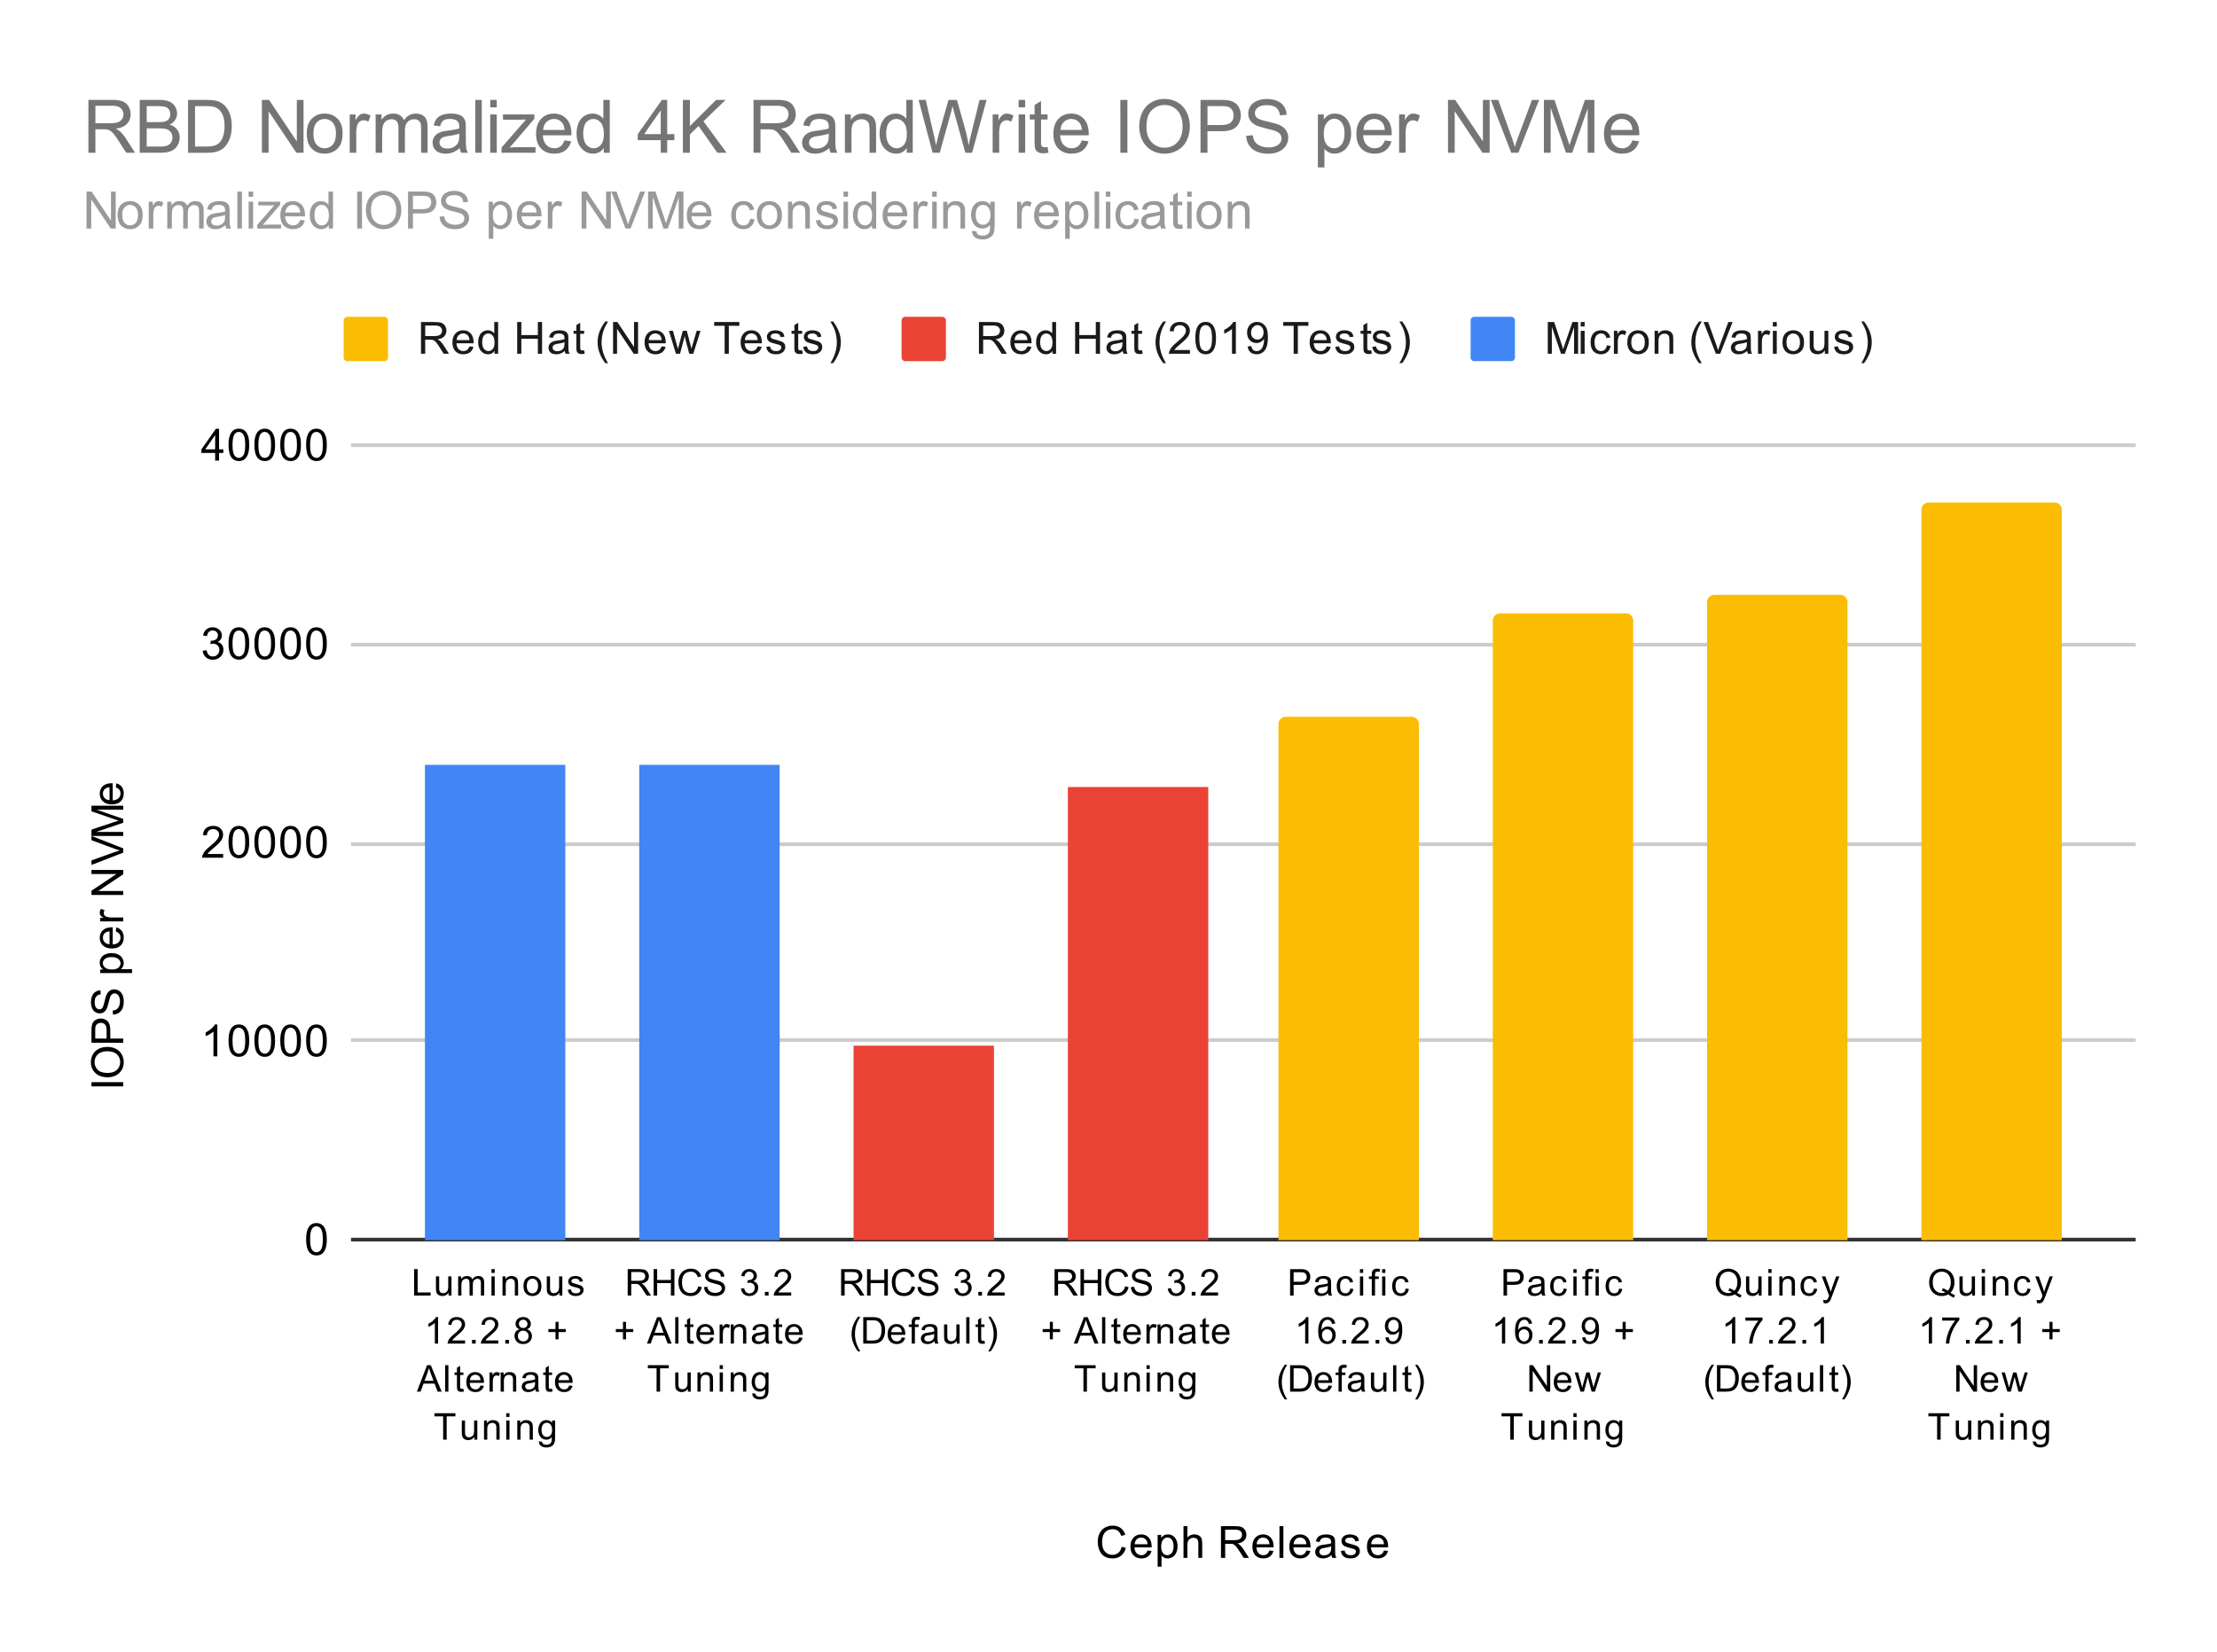
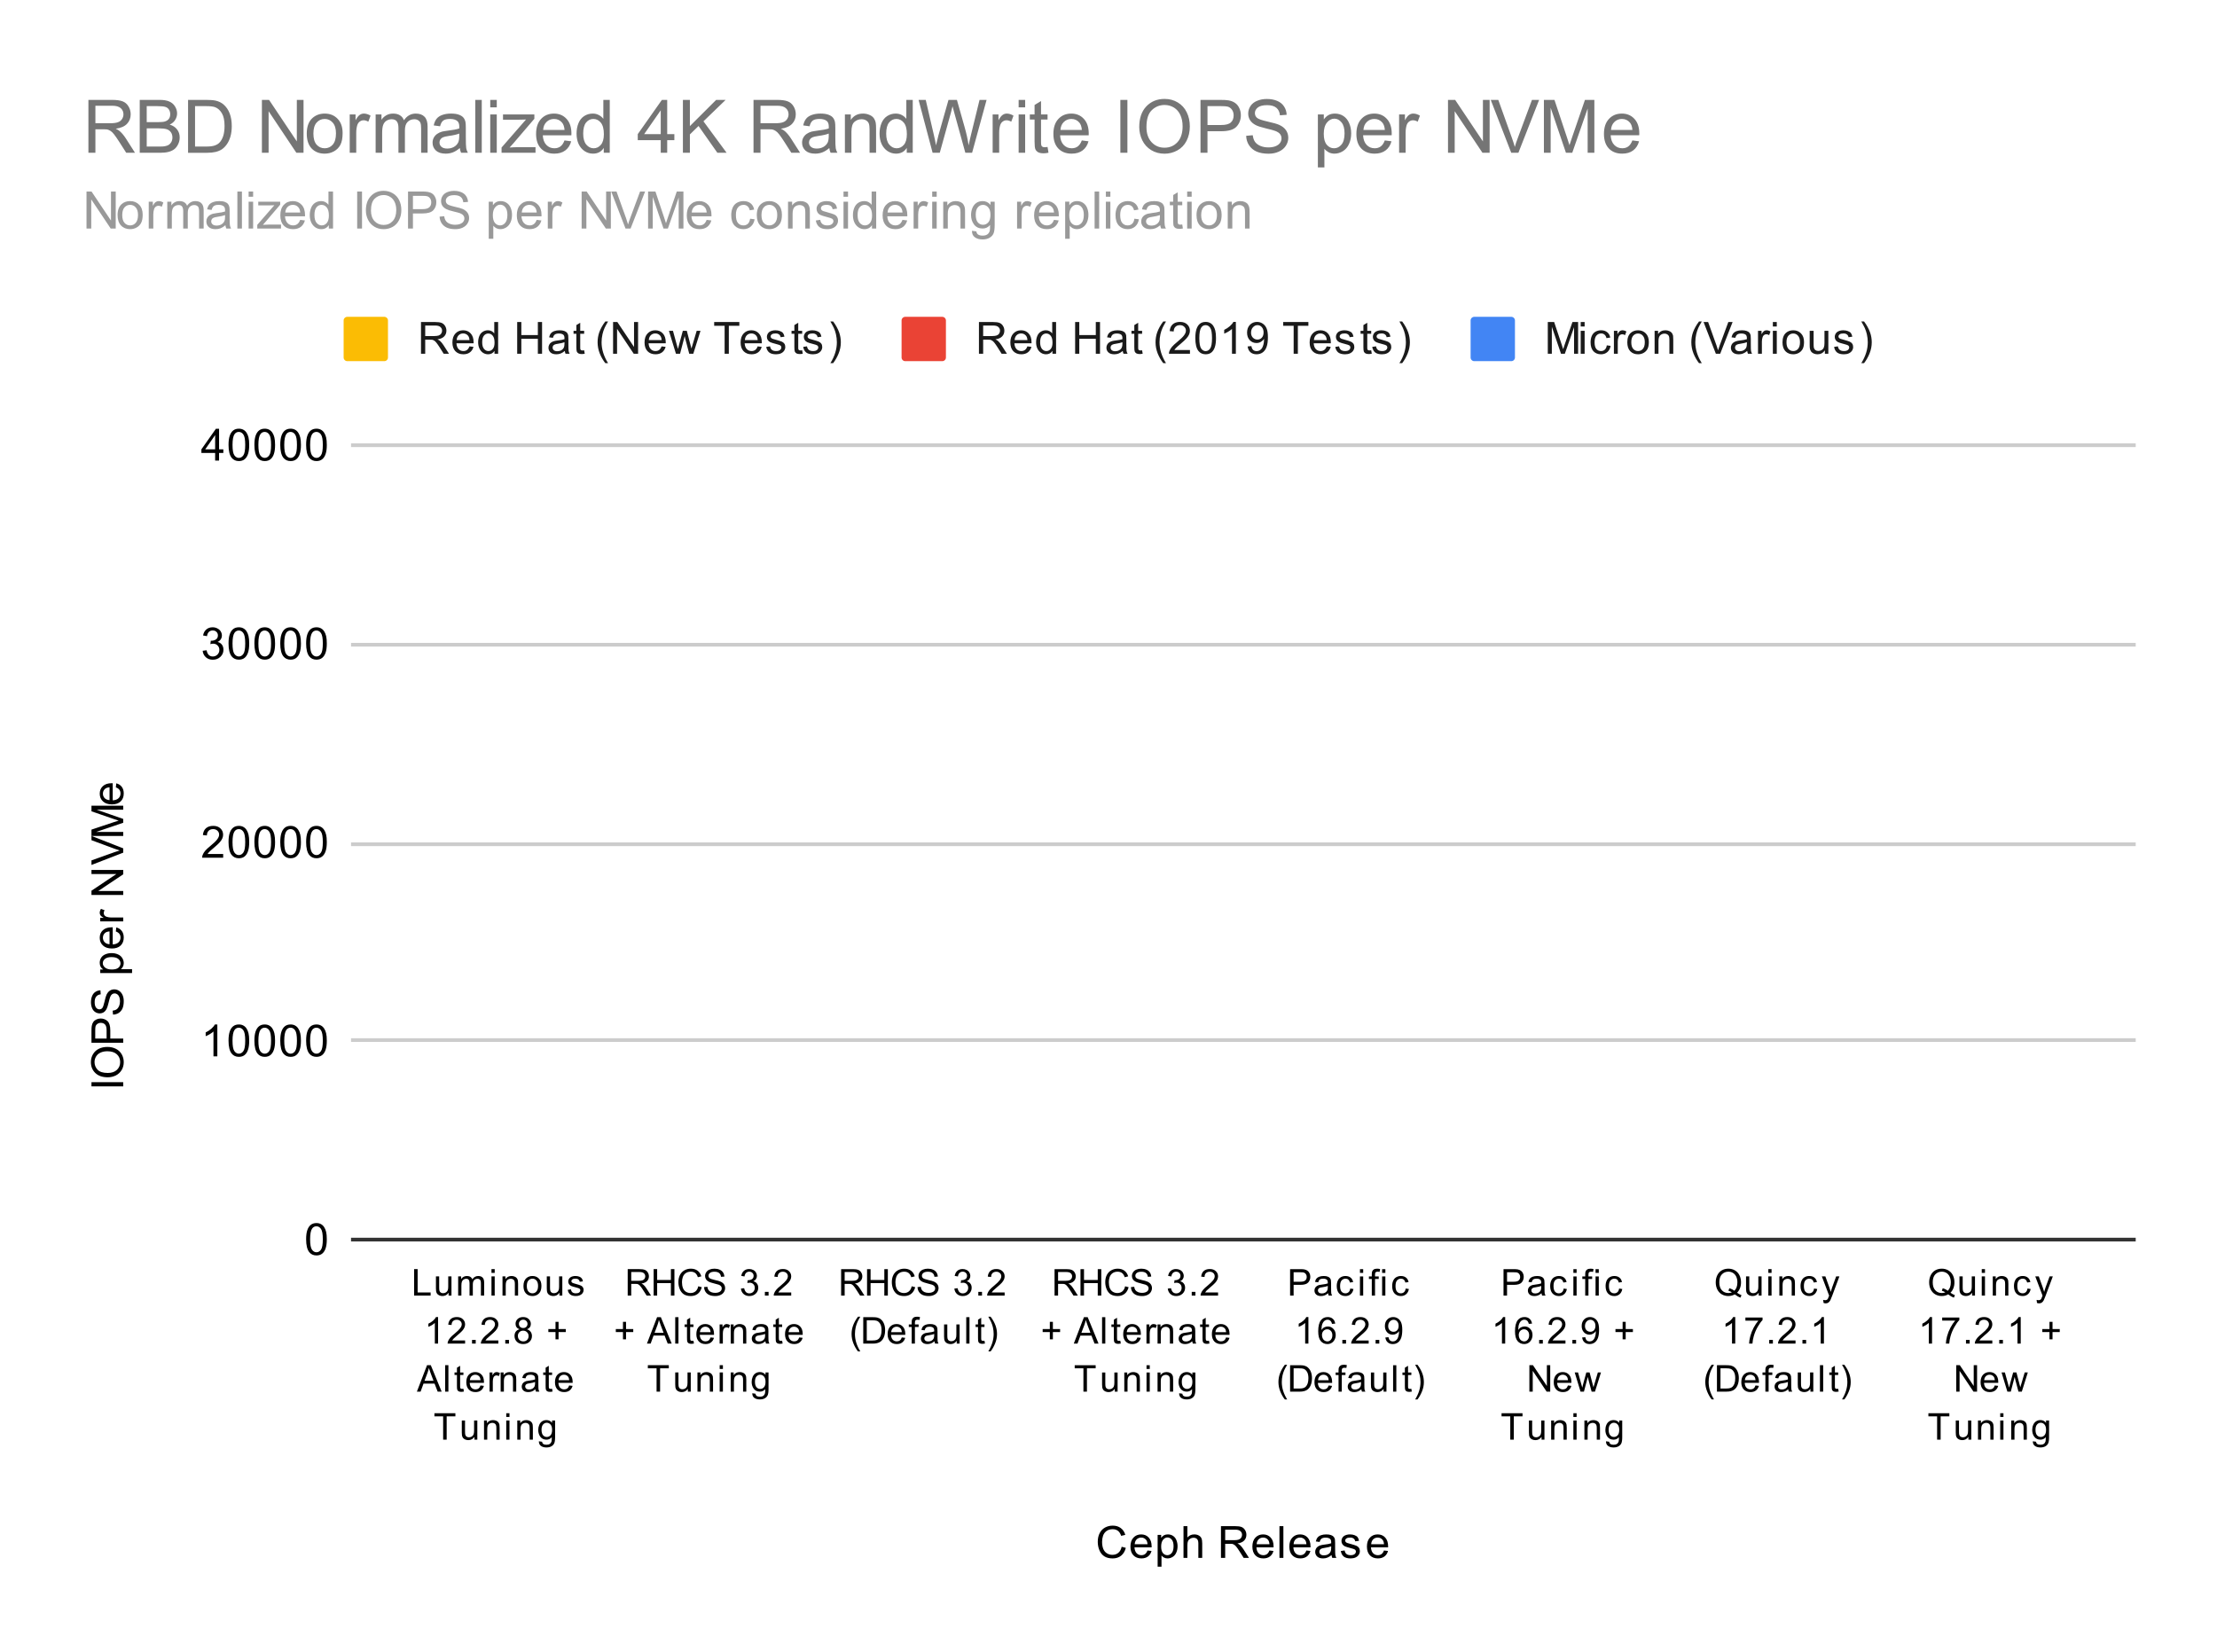
<svg xmlns="http://www.w3.org/2000/svg" viewBox="0 0 600 447" fill="none" stroke-linecap="square" stroke-miterlimit="10" width="600" height="447">
  <path fill="#fff" d="M0 0h600v447H0V0z" />
  <path stroke="#333" stroke-linecap="butt" d="M95.5 335.5h482" />
  <path stroke="#ccc" stroke-linecap="butt" d="M95.5 281.5h482m-482-53h482m-482-54h482m-482-54h482" />
  <clipPath id="a">
-     <path d="M95.35 120.65h482.3v215H95.35v-215z" />
-   </clipPath>
+     </clipPath>
  <path clip-path="url(#a)" d="M153 336h-38V207h38z" />
  <path fill="#4285f4" clip-path="url(#a)" d="M153 336h-38V207h38z" />
  <path clip-path="url(#a)" d="M211 336h-38V207h38z" />
  <path fill="#4285f4" clip-path="url(#a)" d="M211 336h-38V207h38z" />
  <path clip-path="url(#a)" d="M269 336h-38 38z" />
  <path fill="#4285f4" clip-path="url(#a)" d="M269 336h-38 38z" />
  <path clip-path="url(#a)" d="M327 336h-38 38z" />
  <path fill="#4285f4" clip-path="url(#a)" d="M327 336h-38 38z" />
  <path clip-path="url(#a)" d="M384 336h-38 38z" />
  <path fill="#4285f4" clip-path="url(#a)" d="M384 336h-38 38z" />
  <path clip-path="url(#a)" d="M442 336h-38 38z" />
  <path fill="#4285f4" clip-path="url(#a)" d="M442 336h-38 38z" />
  <path clip-path="url(#a)" d="M500 336h-38 38z" />
  <path fill="#4285f4" clip-path="url(#a)" d="M500 336h-38 38z" />
  <path clip-path="url(#a)" d="M558 336h-38 38z" />
  <path fill="#4285f4" clip-path="url(#a)" d="M558 336h-38 38z" />
  <path clip-path="url(#a)" d="M153 207h-38 38z" />
  <path fill="#ea4335" clip-path="url(#a)" d="M153 207h-38 38z" />
  <path clip-path="url(#a)" d="M211 207h-38 38z" />
  <path fill="#ea4335" clip-path="url(#a)" d="M211 207h-38 38z" />
  <path clip-path="url(#a)" d="M269 336h-38v-53h38z" />
  <path fill="#ea4335" clip-path="url(#a)" d="M269 336h-38v-53h38z" />
  <path clip-path="url(#a)" d="M327 336h-38V213h38z" />
  <path fill="#ea4335" clip-path="url(#a)" d="M327 336h-38V213h38z" />
-   <path clip-path="url(#a)" d="M384 336h-38 38z" />
  <path fill="#ea4335" clip-path="url(#a)" d="M384 336h-38 38z" />
-   <path clip-path="url(#a)" d="M442 336h-38 38z" />
  <path fill="#ea4335" clip-path="url(#a)" d="M442 336h-38 38z" />
  <path clip-path="url(#a)" d="M500 336h-38 38z" />
  <path fill="#ea4335" clip-path="url(#a)" d="M500 336h-38 38z" />
  <path clip-path="url(#a)" d="M558 336h-38 38z" />
  <path fill="#ea4335" clip-path="url(#a)" d="M558 336h-38 38z" />
  <path clip-path="url(#a)" d="M153 207h-38 38z" />
  <path fill="#fbbc04" clip-path="url(#a)" d="M153 207h-38 38z" />
  <path clip-path="url(#a)" d="M211 207h-38 38z" />
  <path fill="#fbbc04" clip-path="url(#a)" d="M211 207h-38 38z" />
  <path clip-path="url(#a)" d="M269 283h-38 38z" />
  <path fill="#fbbc04" clip-path="url(#a)" d="M269 283h-38 38z" />
  <path clip-path="url(#a)" d="M327 213h-38 38z" />
  <path fill="#fbbc04" clip-path="url(#a)" d="M327 213h-38 38z" />
  <path clip-path="url(#a)" d="M384 336h-38V196a2 2 0 012-2h34a2 2 0 012 2z" />
  <path fill="#fbbc04" clip-path="url(#a)" d="M384 336h-38V196a2 2 0 012-2h34a2 2 0 012 2z" />
  <path clip-path="url(#a)" d="M442 336h-38V168a2 2 0 012-2h34a2 2 0 012 2z" />
  <path fill="#fbbc04" clip-path="url(#a)" d="M442 336h-38V168a2 2 0 012-2h34a2 2 0 012 2z" />
  <path clip-path="url(#a)" d="M500 336h-38V163a2 2 0 012-2h34a2 2 0 012 2z" />
  <path fill="#fbbc04" clip-path="url(#a)" d="M500 336h-38V163a2 2 0 012-2h34a2 2 0 012 2z" />
  <path clip-path="url(#a)" d="M558 336h-38V138a2 2 0 012-2h34a2 2 0 012 2z" />
  <path fill="#fbbc04" clip-path="url(#a)" d="M558 336h-38V138a2 2 0 012-2h34a2 2 0 012 2z" />
  <path fill="#000" d="M303.563 418.634l1.125.297q-.36 1.39-1.282 2.125-.922.735-2.265.735-1.391 0-2.266-.563-.875-.562-1.328-1.625-.453-1.078-.453-2.312 0-1.344.515-2.344.516-1 1.454-1.516.953-.515 2.093-.515 1.281 0 2.156.656.891.656 1.235 1.844l-1.125.265q-.297-.937-.875-1.36-.563-.437-1.422-.437-.984 0-1.656.485-.656.468-.938 1.265-.265.797-.265 1.657 0 1.093.312 1.906.328.812 1 1.219.672.406 1.469.406.953 0 1.61-.547.671-.547.906-1.64zm6.984 1.016l1.094.125q-.25.953-.954 1.484-.703.532-1.78.532-1.36 0-2.173-.844-.796-.844-.796-2.36 0-1.562.812-2.421.813-.875 2.094-.875 1.25 0 2.031.843.797.844.797 2.391v.281h-4.64q.062 1.031.577 1.578.516.532 1.297.532.578 0 .985-.297.421-.313.656-.969zm-3.453-1.703h3.469q-.063-.797-.391-1.188-.516-.609-1.313-.609-.734 0-1.234.484-.484.485-.531 1.313zm6.203 6.094v-8.61h.953v.797q.344-.469.766-.703.437-.234 1.046-.234.797 0 1.407.406t.906 1.156q.313.75.313 1.64 0 .954-.344 1.72-.328.765-.985 1.171-.656.407-1.375.407-.53 0-.953-.22-.422-.234-.687-.562v3.032h-1.047zm.953-5.47q0 1.204.484 1.782.485.563 1.172.563.703 0 1.203-.594.5-.594.5-1.844 0-1.187-.484-1.766-.484-.593-1.172-.593-.672 0-1.187.625-.516.625-.516 1.828zm6.047 3.079v-8.594h1.047v3.078q.734-.843 1.86-.843.702 0 1.202.28.516.266.735.75.218.47.218 1.391v3.938h-1.046v-3.938q0-.796-.344-1.156-.344-.36-.969-.36-.469 0-.89.25-.407.235-.594.657-.172.406-.172 1.14v3.407h-1.047zm10.14 0v-8.594h3.813q1.156 0 1.75.235.594.234.953.828.36.578.36 1.281 0 .922-.594 1.547-.594.625-1.828.797.453.218.687.422.5.453.938 1.14l1.5 2.344h-1.438l-1.125-1.781q-.5-.782-.828-1.188-.313-.406-.578-.562-.25-.172-.516-.25-.187-.032-.625-.032h-1.328v3.813h-1.14zm1.141-4.797h2.453q.766 0 1.203-.156.454-.172.672-.516.235-.36.235-.781 0-.61-.454-1-.437-.39-1.39-.39h-2.719v2.843zm11.969 2.797l1.094.125q-.25.953-.954 1.484-.703.532-1.78.532-1.36 0-2.173-.844-.796-.844-.796-2.36 0-1.562.812-2.421.813-.875 2.094-.875 1.25 0 2.031.843.797.844.797 2.391v.281h-4.64q.062 1.031.577 1.578.516.532 1.297.532.578 0 .985-.297.421-.313.656-.969zm-3.453-1.703h3.469q-.063-.797-.391-1.188-.516-.609-1.313-.609-.734 0-1.234.484-.484.485-.531 1.313zm6.172 3.703v-8.594h1.062v8.594h-1.062zm7.28-2l1.095.125q-.25.953-.954 1.484-.703.532-1.78.532-1.36 0-2.173-.844-.796-.844-.796-2.36 0-1.562.812-2.421.813-.875 2.094-.875 1.25 0 2.031.843.797.844.797 2.391v.281h-4.64q.062 1.031.577 1.578.516.532 1.297.532.578 0 .985-.297.421-.313.656-.969zm-3.452-1.703h3.469q-.063-.797-.391-1.188-.516-.609-1.313-.609-.734 0-1.234.484-.484.485-.531 1.313zm10.265 2.937q-.593.5-1.14.703-.531.204-1.156.204-1.032 0-1.579-.5-.546-.5-.546-1.282 0-.453.203-.828.203-.39.546-.61.344-.234.766-.343.297-.094.938-.172 1.265-.14 1.875-.36v-.265q0-.656-.297-.922-.406-.343-1.203-.343-.735 0-1.094.265-.36.25-.531.906l-1.032-.14q.141-.656.47-1.063.327-.406.937-.625.609-.218 1.406-.218.797 0 1.297.187.5.188.734.469.235.281.328.719.047.265.047.968v1.407q0 1.468.063 1.859.078.39.28.75h-1.108q-.157-.328-.204-.766zm-.093-2.359q-.579.234-1.72.406-.655.094-.921.219-.266.11-.422.328-.14.219-.14.5 0 .422.312.703.328.281.938.281.609 0 1.078-.265.484-.266.703-.735.172-.359.172-1.046v-.391zm2.609 1.266l1.031-.157q.094.625.485.953.406.329 1.14.329.719 0 1.063-.282.36-.297.36-.703 0-.36-.313-.562-.22-.14-1.079-.36-1.156-.297-1.609-.5-.437-.218-.672-.593-.234-.375-.234-.844 0-.406.187-.766.188-.36.516-.594.25-.171.672-.296.422-.125.922-.125.719 0 1.265.218.563.203.829.563.265.36.359.953l-1.031.14q-.063-.468-.407-.734-.328-.281-.953-.281-.719 0-1.031.25-.313.234-.313.563 0 .203.125.359.141.172.407.281.156.063.937.266 1.125.312 1.563.5.437.187.687.547.25.359.25.906 0 .531-.312 1-.297.453-.875.719-.578.25-1.313.25-1.219 0-1.86-.5-.624-.516-.796-1.5zm11.672-.141l1.094.125q-.25.953-.954 1.484-.703.532-1.78.532-1.36 0-2.173-.844-.796-.844-.796-2.36 0-1.562.812-2.421.813-.875 2.094-.875 1.25 0 2.031.843.797.844.797 2.391v.281h-4.64q.062 1.031.577 1.578.516.532 1.297.532.578 0 .985-.297.421-.313.656-.969zm-3.453-1.703h3.469q-.063-.797-.391-1.188-.516-.609-1.313-.609-.734 0-1.234.484-.484.485-.531 1.313zM33.35 294.025h-8.594V292.9h8.594v1.125zm-4.188-2.453q-2.14 0-3.343-1.14-1.219-1.157-1.219-2.97 0-1.203.578-2.156.563-.953 1.578-1.453 1.016-.5 2.313-.5 1.297 0 2.328.531 1.031.532 1.562 1.5.532.953.532 2.078 0 1.22-.579 2.172-.593.953-1.593 1.453-1.016.485-2.157.485zm.016-1.172q1.563 0 2.453-.828.89-.844.89-2.11 0-1.28-.89-2.109-.906-.828-2.578-.828-1.047 0-1.828.36-.781.343-1.203 1.03-.438.688-.438 1.532 0 1.203.828 2.078.829.875 2.766.875zm4.172-8.172h-8.594v-3.25q0-.844.078-1.297.11-.64.407-1.062.296-.438.828-.688.531-.265 1.172-.265 1.093 0 1.859.703.75.687.75 2.515v2.203h3.5v1.141zm-4.5-1.14v-2.22q0-1.109-.406-1.562-.422-.469-1.172-.469-.531 0-.906.282-.391.265-.516.703-.078.297-.078 1.062v2.203h3.078zm1.734-6.485l-.093-1.062q.656-.079 1.062-.36.406-.281.672-.86.25-.593.25-1.327 0-.64-.188-1.14-.203-.5-.53-.735-.345-.25-.735-.25-.406 0-.703.234-.313.234-.516.766-.14.36-.422 1.547-.281 1.171-.531 1.64-.328.625-.797.922-.484.297-1.078.297-.64 0-1.203-.36-.578-.374-.86-1.078-.296-.718-.296-1.578 0-.953.312-1.687.297-.735.906-1.125.594-.39 1.344-.422l.078 1.094q-.812.093-1.219.61-.421.5-.421 1.483 0 1.032.375 1.5.375.47.906.47.469 0 .765-.329.297-.328.61-1.703.312-1.39.547-1.906.36-.75.89-1.11.516-.359 1.22-.359.687 0 1.296.39.594.391.937 1.126.329.734.329 1.656 0 1.172-.329 1.969-.343.78-1.03 1.234-.688.438-1.548.453zm5.157-11.25h-8.61v-.953h.797q-.469-.344-.703-.766-.234-.437-.234-1.047 0-.796.406-1.406.406-.61 1.156-.906.75-.313 1.64-.313.954 0 1.72.344.765.328 1.171.985.407.656.407 1.375 0 .53-.22.953-.234.422-.562.687h3.032v1.047zm-5.47-.953q1.204 0 1.782-.484.563-.485.563-1.172 0-.703-.594-1.203-.594-.5-1.844-.5-1.187 0-1.766.484-.593.484-.593 1.172 0 .672.625 1.187.625.516 1.828.516zm1.079-10.297l.125-1.094q.953.25 1.484.954.532.703.532 1.78 0 1.36-.844 2.173-.844.796-2.36.796-1.562 0-2.421-.812-.875-.813-.875-2.094 0-1.25.843-2.031.844-.797 2.391-.797h.281v4.64q1.031-.062 1.578-.577.532-.516.532-1.297 0-.578-.297-.985-.313-.421-.969-.656zm-1.703 3.453v-3.469q-.797.063-1.188.391-.609.516-.609 1.313 0 .734.484 1.234.485.484 1.313.531zm3.703-6.187h-6.219v-.953h.938q-.657-.36-.86-.657-.218-.312-.218-.687 0-.531.328-1.078l.984.36q-.234.39-.234.765 0 .36.218.64.204.266.579.375.562.188 1.218.188h3.266v1.047zm0-7.14h-8.594v-1.157l6.75-4.516h-6.75v-1.094h8.594v1.172l-6.75 4.516h6.75v1.078zm0-11.454l-8.594 3.328v-1.234l6.25-2.235q.75-.265 1.406-.453-.703-.203-1.406-.469l-6.25-2.312v-1.156l8.594 3.36v1.171zm0-4.516h-8.594v-1.718l6.078-2.032q.86-.28 1.282-.406-.47-.14-1.375-.453l-5.985-2.063v-1.53h8.594v1.093h-7.188l7.188 2.5v1.031l-7.313 2.485h7.313v1.093zm-2-13.156l.125-1.094q.953.25 1.484.954.532.703.532 1.78 0 1.36-.844 2.173-.844.797-2.36.797-1.562 0-2.421-.813-.875-.813-.875-2.094 0-1.25.843-2.031.844-.797 2.391-.797h.281v4.64q1.031-.062 1.578-.577.532-.516.532-1.297 0-.578-.297-.985-.313-.421-.969-.656zm-1.703 3.453v-3.469q-.797.063-1.188.391-.609.516-.609 1.313 0 .734.484 1.234.485.484 1.313.531zm53.203 118.86q0-1.532.313-2.454.312-.937.921-1.437.625-.5 1.563-.5.687 0 1.203.281.531.281.875.813.344.515.531 1.265.188.75.188 2.032 0 1.515-.313 2.437-.297.922-.922 1.438-.609.5-1.562.5-1.235 0-1.953-.891-.844-1.063-.844-3.484zm1.078 0q0 2.109.5 2.812.5.703 1.219.703.734 0 1.219-.703.5-.703.5-2.812 0-2.125-.5-2.813-.485-.703-1.235-.703-.719 0-1.156.61-.547.78-.547 2.906zM58.819 285.9h-1.047v-6.719q-.39.36-1.016.735-.61.359-1.093.53v-1.015q.875-.422 1.53-1 .673-.594.954-1.156h.672v8.625zm3.031-4.234q0-1.532.313-2.454.312-.937.921-1.437.625-.5 1.563-.5.687 0 1.203.281.531.281.875.813.344.515.531 1.265.188.75.188 2.032 0 1.515-.313 2.437-.297.922-.922 1.438-.609.5-1.562.5-1.235 0-1.953-.891-.844-1.063-.844-3.484zm1.078 0q0 2.109.5 2.812.5.703 1.219.703.734 0 1.219-.703.5-.703.5-2.812 0-2.125-.5-2.813-.485-.703-1.235-.703-.718 0-1.156.61-.547.78-.547 2.906zm5.922 0q0-1.532.313-2.454.312-.937.921-1.437.625-.5 1.563-.5.687 0 1.203.281.531.281.875.813.344.515.531 1.265.188.75.188 2.032 0 1.515-.313 2.437-.297.922-.922 1.438-.609.5-1.562.5-1.235 0-1.953-.891-.844-1.063-.844-3.484zm1.078 0q0 2.109.5 2.812.5.703 1.219.703.734 0 1.219-.703.5-.703.5-2.812 0-2.125-.5-2.813-.485-.703-1.235-.703-.719 0-1.156.61-.547.78-.547 2.906zm5.922 0q0-1.532.313-2.454.312-.937.921-1.437.625-.5 1.563-.5.687 0 1.203.281.531.281.875.813.344.515.531 1.265.188.75.188 2.032 0 1.515-.313 2.437-.297.922-.922 1.438-.609.5-1.562.5-1.235 0-1.953-.891-.844-1.063-.844-3.484zm1.078 0q0 2.109.5 2.812.5.703 1.219.703.734 0 1.219-.703.5-.703.5-2.812 0-2.125-.5-2.813-.485-.703-1.235-.703-.719 0-1.156.61-.547.78-.547 2.906zm5.922 0q0-1.532.313-2.454.312-.937.921-1.437.625-.5 1.563-.5.687 0 1.203.281.531.281.875.813.344.515.531 1.265.188.75.188 2.032 0 1.515-.313 2.437-.297.922-.922 1.438-.609.5-1.562.5-1.235 0-1.953-.891-.844-1.063-.844-3.484zm1.078 0q0 2.109.5 2.812.5.703 1.219.703.734 0 1.219-.703.5-.703.5-2.812 0-2.125-.5-2.813-.485-.703-1.235-.703-.719 0-1.156.61-.547.78-.547 2.906zm-23.531-50.532v1.016h-5.688q0-.375.125-.734.22-.578.688-1.141.484-.563 1.39-1.297 1.407-1.156 1.891-1.828.5-.672.5-1.266 0-.625-.453-1.046-.453-.438-1.172-.438-.765 0-1.219.453-.453.453-.468 1.266l-1.078-.11q.109-1.218.828-1.843.734-.641 1.968-.641 1.235 0 1.953.688.72.687.72 1.703 0 .515-.22 1.015-.203.485-.703 1.047-.484.547-1.609 1.5-.953.797-1.234 1.094-.266.281-.438.562h4.219zm1.453-3.218q0-1.532.313-2.453.312-.938.921-1.438.625-.5 1.563-.5.687 0 1.203.281.531.281.875.813.344.515.531 1.265.188.75.188 2.032 0 1.515-.313 2.437-.297.922-.922 1.438-.609.5-1.562.5-1.235 0-1.953-.891-.844-1.063-.844-3.484zm1.078 0q0 2.109.5 2.812.5.703 1.219.703.734 0 1.219-.703.5-.703.5-2.812 0-2.125-.5-2.813-.485-.703-1.235-.703-.718 0-1.156.61-.547.78-.547 2.906zm5.922 0q0-1.532.313-2.453.312-.938.921-1.438.625-.5 1.563-.5.687 0 1.203.281.531.281.875.813.344.515.531 1.265.188.75.188 2.032 0 1.515-.313 2.437-.297.922-.922 1.438-.609.5-1.562.5-1.235 0-1.953-.891-.844-1.063-.844-3.484zm1.078 0q0 2.109.5 2.812.5.703 1.219.703.734 0 1.219-.703.5-.703.5-2.812 0-2.125-.5-2.813-.485-.703-1.235-.703-.719 0-1.156.61-.547.78-.547 2.906zm5.922 0q0-1.532.313-2.453.312-.938.921-1.438.625-.5 1.563-.5.687 0 1.203.281.531.281.875.813.344.515.531 1.265.188.75.188 2.032 0 1.515-.313 2.437-.297.922-.922 1.438-.609.5-1.562.5-1.235 0-1.953-.891-.844-1.063-.844-3.484zm1.078 0q0 2.109.5 2.812.5.703 1.219.703.734 0 1.219-.703.5-.703.5-2.812 0-2.125-.5-2.813-.485-.703-1.235-.703-.719 0-1.156.61-.547.78-.547 2.906zm5.922 0q0-1.532.313-2.453.312-.938.921-1.438.625-.5 1.563-.5.687 0 1.203.281.531.281.875.813.344.515.531 1.265.188.75.188 2.032 0 1.515-.313 2.437-.297.922-.922 1.438-.609.5-1.562.5-1.235 0-1.953-.891-.844-1.063-.844-3.484zm1.078 0q0 2.109.5 2.812.5.703 1.219.703.734 0 1.219-.703.5-.703.5-2.812 0-2.125-.5-2.813-.485-.703-1.235-.703-.719 0-1.156.61-.547.78-.547 2.906zM54.85 176.134l1.063-.14q.171.89.609 1.297.437.39 1.062.39.75 0 1.266-.515.516-.516.516-1.282 0-.718-.485-1.187-.468-.484-1.203-.484-.297 0-.75.125l.125-.938q.11.016.172.016.672 0 1.203-.344.547-.36.547-1.094 0-.578-.39-.953-.391-.39-1.016-.39-.61 0-1.032.39-.406.39-.515 1.156l-1.063-.187q.188-1.047.875-1.625.688-.594 1.703-.594.704 0 1.297.313.594.296.907.812.312.516.312 1.11 0 .546-.297 1.015-.297.453-.875.719.75.172 1.172.734.422.547.422 1.39 0 1.126-.828 1.907-.813.781-2.063.781-1.125 0-1.875-.672-.75-.687-.859-1.75zm7-1.968q0-1.532.313-2.453.312-.938.921-1.438.625-.5 1.563-.5.687 0 1.203.281.531.281.875.813.344.515.531 1.265.188.75.188 2.032 0 1.515-.313 2.437-.297.922-.922 1.438-.609.5-1.562.5-1.235 0-1.953-.891-.844-1.063-.844-3.484zm1.078 0q0 2.109.5 2.812.5.703 1.219.703.734 0 1.219-.703.5-.703.5-2.812 0-2.125-.5-2.813-.485-.703-1.235-.703-.718 0-1.156.61-.547.78-.547 2.906zm5.922 0q0-1.532.313-2.453.312-.938.921-1.438.625-.5 1.563-.5.687 0 1.203.281.531.281.875.813.344.515.531 1.265.188.75.188 2.032 0 1.515-.313 2.437-.297.922-.922 1.438-.609.5-1.562.5-1.235 0-1.953-.891-.844-1.063-.844-3.484zm1.078 0q0 2.109.5 2.812.5.703 1.219.703.734 0 1.219-.703.5-.703.5-2.812 0-2.125-.5-2.813-.485-.703-1.235-.703-.719 0-1.156.61-.547.78-.547 2.906zm5.922 0q0-1.532.313-2.453.312-.938.921-1.438.625-.5 1.563-.5.687 0 1.203.281.531.281.875.813.344.515.531 1.265.188.75.188 2.032 0 1.515-.313 2.437-.297.922-.922 1.438-.609.5-1.562.5-1.235 0-1.953-.891-.844-1.063-.844-3.484zm1.078 0q0 2.109.5 2.812.5.703 1.219.703.734 0 1.219-.703.5-.703.5-2.812 0-2.125-.5-2.813-.485-.703-1.235-.703-.719 0-1.156.61-.547.78-.547 2.906zm5.922 0q0-1.532.313-2.453.312-.938.921-1.438.625-.5 1.563-.5.687 0 1.203.281.531.281.875.813.344.515.531 1.265.188.75.188 2.032 0 1.515-.313 2.437-.297.922-.922 1.438-.609.5-1.562.5-1.235 0-1.953-.891-.844-1.063-.844-3.484zm1.078 0q0 2.109.5 2.812.5.703 1.219.703.734 0 1.219-.703.5-.703.5-2.812 0-2.125-.5-2.813-.485-.703-1.235-.703-.719 0-1.156.61-.547.78-.547 2.906zM58.225 124.65v-2.063h-3.719v-.968l3.922-5.563h.86v5.563h1.156v.969h-1.157v2.062h-1.062zm0-3.031v-3.86l-2.688 3.86h2.688zm3.625-1.203q0-1.532.313-2.453.312-.938.921-1.438.625-.5 1.563-.5.687 0 1.203.281.531.282.875.813.344.515.531 1.265.188.75.188 2.032 0 1.515-.313 2.437-.297.922-.922 1.438-.609.5-1.562.5-1.235 0-1.953-.891-.844-1.063-.844-3.484zm1.078 0q0 2.109.5 2.812.5.703 1.219.703.734 0 1.219-.703.5-.703.5-2.812 0-2.125-.5-2.813-.485-.703-1.235-.703-.718 0-1.156.61-.547.78-.547 2.906zm5.922 0q0-1.532.313-2.453.312-.938.921-1.438.625-.5 1.563-.5.687 0 1.203.281.531.282.875.813.344.515.531 1.265.188.75.188 2.032 0 1.515-.313 2.437-.297.922-.922 1.438-.609.5-1.562.5-1.235 0-1.953-.891-.844-1.063-.844-3.484zm1.078 0q0 2.109.5 2.812.5.703 1.219.703.734 0 1.219-.703.5-.703.5-2.812 0-2.125-.5-2.813-.485-.703-1.235-.703-.719 0-1.156.61-.547.78-.547 2.906zm5.922 0q0-1.532.313-2.453.312-.938.921-1.438.625-.5 1.563-.5.687 0 1.203.281.531.282.875.813.344.515.531 1.265.188.75.188 2.032 0 1.515-.313 2.437-.297.922-.922 1.438-.609.5-1.562.5-1.235 0-1.953-.891-.844-1.063-.844-3.484zm1.078 0q0 2.109.5 2.812.5.703 1.219.703.734 0 1.219-.703.5-.703.5-2.812 0-2.125-.5-2.813-.485-.703-1.235-.703-.719 0-1.156.61-.547.78-.547 2.906zm5.922 0q0-1.532.313-2.453.312-.938.921-1.438.625-.5 1.563-.5.687 0 1.203.281.531.282.875.813.344.515.531 1.265.188.75.188 2.032 0 1.515-.313 2.437-.297.922-.922 1.438-.609.5-1.562.5-1.235 0-1.953-.891-.844-1.063-.844-3.484zm1.078 0q0 2.109.5 2.812.5.703 1.219.703.734 0 1.219-.703.5-.703.5-2.812 0-2.125-.5-2.813-.485-.703-1.235-.703-.719 0-1.156.61-.547.78-.547 2.906zm28.145 230.234v-7.156h.953v6.312h3.515v.844h-4.468zm9.328 0v-.766q-.61.891-1.656.891-.454 0-.86-.172-.39-.187-.594-.453-.187-.266-.265-.656-.047-.25-.047-.813v-3.219h.875v2.875q0 .688.062.938.079.344.344.547.266.187.672.187.39 0 .734-.203t.485-.547q.156-.359.156-1.015v-2.782h.875v5.188h-.781zm2.594 0v-5.188h.796v.735q.235-.39.641-.61.406-.234.922-.234.578 0 .937.234.375.235.532.672.61-.906 1.593-.906.782 0 1.188.422.422.422.422 1.313v3.562h-.875v-3.266q0-.53-.094-.765-.078-.235-.312-.375-.22-.14-.516-.14-.547 0-.906.374-.36.36-.36 1.156v3.016h-.89v-3.375q0-.578-.219-.875-.203-.297-.688-.297-.375 0-.687.203-.313.188-.469.563-.14.375-.14 1.093v2.688h-.875zm9.015-6.14v-1.016h.875v1.015h-.875zm0 6.14v-5.188h.875v5.188h-.875zm2.985 0v-5.188h.796v.735q.563-.844 1.641-.844.469 0 .86.172.406.156.593.438.203.265.281.64.047.25.047.86v3.187h-.875v-3.156q0-.532-.11-.797-.093-.266-.358-.422-.266-.172-.61-.172-.562 0-.984.36-.406.359-.406 1.359v2.828h-.875zm5.671-2.594q0-1.437.813-2.14.656-.563 1.625-.563 1.062 0 1.734.703.688.688.688 1.922 0 1-.297 1.578-.297.578-.875.906-.578.313-1.25.313-1.094 0-1.766-.703-.672-.703-.672-2.016zm.907 0q0 1 .437 1.5.438.485 1.094.485.656 0 1.078-.5.438-.5.438-1.516 0-.953-.438-1.453-.437-.5-1.078-.5-.656 0-1.094.5-.437.484-.437 1.484zm8.828 2.594v-.766q-.61.891-1.656.891-.454 0-.86-.172-.39-.187-.594-.453-.187-.266-.265-.656-.047-.25-.047-.813v-3.219h.875v2.875q0 .688.062.938.079.344.344.547.266.187.672.187.39 0 .734-.203t.485-.547q.156-.359.156-1.015v-2.782h.875v5.188h-.781zm2.25-1.547l.86-.14q.077.53.405.812.344.266.938.266.61 0 .906-.235.297-.25.297-.594 0-.296-.266-.468-.187-.11-.906-.297-.953-.235-1.328-.406-.375-.188-.578-.5-.188-.313-.188-.704 0-.343.157-.64.156-.297.437-.485.203-.156.547-.25.36-.109.766-.109.61 0 1.062.172.469.172.688.484.234.297.312.797l-.86.11q-.062-.391-.343-.61-.281-.234-.797-.234-.594 0-.86.203-.265.188-.265.469 0 .172.11.297.109.14.343.234.125.047.782.234.921.25 1.28.407.376.156.579.468.219.297.219.735 0 .453-.25.843-.25.375-.735.594-.484.219-1.093.219-1.016 0-1.547-.422-.532-.422-.672-1.25zm-35.094 14.547h-.875v-5.594q-.312.297-.828.61-.516.296-.922.437v-.844q.734-.343 1.281-.828.563-.5.782-.969h.562v7.188zm7.313-.844v.844h-4.735q0-.313.11-.61.187-.484.578-.953.39-.468 1.156-1.078 1.156-.968 1.562-1.515.422-.563.422-1.063 0-.531-.375-.875-.375-.36-.968-.36-.641 0-1.032.376-.375.375-.375 1.047l-.906-.094q.094-1 .688-1.531.609-.532 1.64-.532t1.625.579q.61.562.61 1.406 0 .437-.188.86-.172.405-.578.874-.406.453-1.36 1.25-.78.656-1.015.906-.219.235-.36.47h3.5zm1.875.844v-1h1v1h-1zm7.125-.844v.844h-4.735q0-.313.11-.61.187-.484.578-.953.39-.468 1.156-1.078 1.156-.968 1.562-1.515.422-.563.422-1.063 0-.531-.375-.875-.375-.36-.968-.36-.641 0-1.032.376-.375.375-.375 1.047l-.906-.094q.094-1 .688-1.531.609-.532 1.64-.532t1.625.579q.61.562.61 1.406 0 .437-.188.86-.172.405-.578.874-.406.453-1.36 1.25-.78.656-1.015.906-.219.235-.36.47h3.5zm1.875.844v-1h1v1h-1zm3.859-3.875q-.547-.203-.813-.578-.265-.375-.265-.89 0-.782.562-1.313.563-.532 1.5-.532.938 0 1.5.547.578.547.578 1.328 0 .5-.265.875-.25.36-.781.563.656.203 1 .688.343.484.343 1.14 0 .922-.656 1.547-.64.625-1.703.625-1.063 0-1.719-.625-.64-.64-.64-1.578 0-.688.343-1.156.36-.485 1.016-.641zm-.172-1.5q0 .516.328.844.328.312.844.312t.828-.312q.328-.328.328-.797 0-.485-.344-.813-.328-.328-.812-.328-.516 0-.844.328-.328.313-.328.766zm-.281 3.313q0 .374.172.734.187.344.53.547.36.187.767.187.625 0 1.03-.406.407-.406.407-1.031 0-.64-.422-1.047-.422-.422-1.047-.422t-1.03.406q-.407.406-.407 1.031zm10.187.906v-1.969h-1.937v-.813h1.937v-1.953h.828v1.953h1.954v.813h-1.954v1.969h-.828zm-37.515 14.156l2.75-7.156h1.015l2.938 7.156h-1.078l-.844-2.172h-2.984l-.797 2.172h-1zm2.062-2.938h2.438l-.75-1.984q-.344-.906-.516-1.484-.125.687-.375 1.36l-.797 2.108zm5.594 2.938v-7.156h.875v7.156h-.875zm4.937-.781l.125.765q-.375.078-.656.078-.484 0-.75-.14-.265-.156-.375-.406-.094-.25-.094-1.032v-2.984h-.656v-.688h.656v-1.28l.86-.532v1.813h.89v.687h-.89v3.031q0 .375.047.485.047.109.156.171.11.063.297.063.156 0 .39-.031zm4.625-.89l.922.108q-.218.797-.812 1.25-.578.438-1.469.438-1.14 0-1.812-.703-.672-.703-.672-1.969 0-1.312.672-2.031.687-.719 1.75-.719 1.046 0 1.703.703.656.703.656 1.985v.234h-3.86q.047.86.47 1.313.437.453 1.093.453.484 0 .828-.25t.531-.813zm-2.875-1.423h2.891q-.062-.656-.328-.984-.422-.5-1.094-.5-.61 0-1.015.406-.407.406-.454 1.078zm5.329 3.094v-5.188h.78v.782q.313-.547.563-.719.25-.172.563-.172.453 0 .906.281l-.297.813q-.328-.188-.656-.188-.281 0-.516.172-.234.172-.328.485-.14.468-.14 1.015v2.719h-.875zm3 0v-5.188h.796v.735q.563-.844 1.641-.844.469 0 .86.172.406.156.593.438.203.265.281.64.047.25.047.86v3.187h-.875v-3.156q0-.532-.11-.797-.093-.266-.358-.422-.266-.172-.61-.172-.562 0-.984.36-.406.359-.406 1.359v2.828h-.875zm9.39-.64q-.484.421-.937.593-.453.172-.97.172-.858 0-1.327-.422-.453-.422-.453-1.078 0-.375.172-.688.171-.312.453-.5.28-.203.64-.296.25-.063.782-.125 1.062-.125 1.562-.313v-.219q0-.547-.25-.765-.328-.297-1-.297-.61 0-.906.219-.297.218-.438.765l-.86-.11q.11-.562.376-.89.281-.344.781-.515.516-.188 1.188-.188.656 0 1.062.156.422.157.61.391.203.234.28.594.048.218.048.812v1.172q0 1.219.047 1.547.062.328.234.625h-.922q-.14-.281-.172-.64zm-.078-1.97q-.484.204-1.437.344-.532.078-.766.172-.219.094-.344.281-.125.188-.125.422 0 .344.266.578.265.235.781.235t.906-.219q.39-.219.578-.61.141-.296.141-.874v-.328zm4.61 1.829l.124.765q-.375.078-.656.078-.484 0-.75-.14-.265-.156-.375-.406-.094-.25-.094-1.032v-2.984h-.656v-.688h.656v-1.28l.86-.532v1.813h.89v.687h-.89v3.031q0 .375.047.485.047.109.156.171.11.063.297.063.156 0 .39-.031zm4.624-.89l.922.108q-.218.797-.812 1.25-.578.438-1.469.438-1.14 0-1.812-.703-.672-.703-.672-1.969 0-1.312.672-2.031.687-.719 1.75-.719 1.046 0 1.703.703.656.703.656 1.985v.234h-3.86q.047.86.47 1.313.437.453 1.093.453.484 0 .828-.25t.531-.813zm-2.875-1.423h2.891q-.062-.656-.328-.984-.422-.5-1.094-.5-.61 0-1.015.406-.407.406-.454 1.078zm-31.234 16.094v-6.313h-2.36v-.843h5.673v.843h-2.36v6.313h-.953zm8.469 0v-.766q-.61.891-1.656.891-.454 0-.86-.172-.39-.187-.594-.453-.187-.266-.265-.656-.047-.25-.047-.813v-3.219h.875v2.875q0 .688.062.938.079.344.344.547.266.187.672.187.39 0 .734-.203t.485-.547q.156-.359.156-1.015v-2.782h.875v5.188h-.781zm2.594 0v-5.188h.796v.735q.563-.844 1.641-.844.469 0 .86.172.406.156.593.438.203.265.281.64.047.25.047.86v3.187h-.875v-3.156q0-.532-.11-.797-.093-.266-.358-.422-.266-.172-.61-.172-.562 0-.984.36-.406.359-.406 1.359v2.828h-.875zm6.015-6.14v-1.016h.875v1.015h-.875zm0 6.14v-5.188h.875v5.188h-.875zm2.985 0v-5.188h.796v.735q.563-.844 1.641-.844.469 0 .86.172.406.156.593.438.203.265.281.64.047.25.047.86v3.187h-.875v-3.156q0-.532-.11-.797-.093-.266-.358-.422-.266-.172-.61-.172-.562 0-.984.36-.406.359-.406 1.359v2.828h-.875zm5.843.438l.86.124q.047.391.297.579.328.234.89.234.61 0 .938-.25.328-.234.453-.672.062-.266.062-1.125-.578.672-1.437.672-1.063 0-1.656-.766-.579-.78-.579-1.859 0-.734.266-1.36.266-.64.766-.968.515-.344 1.203-.344.922 0 1.515.734v-.625h.813v4.485q0 1.219-.25 1.719-.234.5-.781.796-.532.297-1.313.297-.922 0-1.5-.422-.562-.421-.547-1.25zm.72-3.126q0 1.016.405 1.485.407.469 1.016.469.61 0 1.016-.454.421-.468.421-1.468 0-.953-.421-1.438-.422-.484-1.032-.484-.578 0-1 .484-.406.469-.406 1.406zm23.322-36.312v-7.156h3.172q.969 0 1.453.203.5.187.797.672.312.484.312 1.078 0 .765-.5 1.281-.5.516-1.515.672.375.172.562.344.422.39.782.953l1.25 1.953h-1.188l-.953-1.484q-.406-.657-.688-.985-.265-.344-.484-.484-.203-.14-.422-.188-.156-.03-.531-.03h-1.094v3.171h-.953zm.953-4h2.031q.657 0 1.016-.125.375-.14.563-.438.187-.296.187-.64 0-.516-.375-.844-.36-.328-1.156-.328h-2.266v2.375zm6.063 4v-7.156h.953v2.937h3.719v-2.937h.953v7.156h-.953v-3.375h-3.72v3.375h-.952zm12.078-2.516l.953.25q-.297 1.157-1.078 1.782-.766.609-1.89.609-1.157 0-1.891-.469-.72-.484-1.094-1.375-.375-.89-.375-1.922 0-1.109.422-1.937.437-.844 1.218-1.266.797-.437 1.735-.437 1.078 0 1.812.547.735.546 1.016 1.53l-.938.235q-.25-.781-.718-1.14-.47-.36-1.188-.36-.828 0-1.39.406-.547.391-.782 1.063-.218.656-.218 1.36 0 .921.265 1.609.266.672.828 1.015.563.328 1.22.328.796 0 1.343-.453.562-.468.75-1.375zm1.578.22l.89-.079q.063.531.297.875.235.344.72.563.484.203 1.093.203.547 0 .953-.157.422-.156.625-.437t.203-.61q0-.343-.203-.593-.187-.25-.64-.422-.282-.11-1.266-.344-.985-.25-1.39-.453-.516-.266-.766-.656-.25-.407-.25-.907 0-.53.312-1 .313-.484.89-.718.594-.25 1.329-.25.781 0 1.39.265.61.25.938.75.328.5.36 1.125l-.907.063q-.078-.672-.5-1.016-.422-.36-1.25-.36-.86 0-1.25.329-.39.313-.39.75 0 .39.28.64.266.25 1.423.516 1.156.25 1.578.453.625.282.922.735.296.437.296 1.015 0 .563-.328 1.078-.312.5-.937.782-.61.281-1.375.281-.969 0-1.625-.281-.656-.282-1.031-.844-.375-.578-.391-1.297zm9.969.405l.875-.109q.156.734.515 1.078.36.328.89.328.626 0 1.048-.422.422-.437.422-1.078 0-.61-.39-1-.392-.39-1-.39-.25 0-.626.093l.094-.765h.14q.563 0 1.016-.282.453-.296.453-.906 0-.484-.328-.797-.328-.328-.844-.328-.515 0-.86.328-.343.313-.437.97l-.875-.157q.157-.89.72-1.375.577-.485 1.421-.485.594 0 1.078.25.5.25.75.688.266.438.266.922 0 .469-.25.844-.235.375-.735.609.641.14.985.61.36.452.36 1.156 0 .937-.688 1.593-.688.641-1.72.641-.952 0-1.577-.563-.61-.562-.703-1.453zm6.484 1.891v-1h1v1h-1zm7.125-.844v.844h-4.734q0-.313.11-.61.187-.484.577-.953.39-.468 1.156-1.078 1.157-.968 1.563-1.515.422-.563.422-1.063 0-.531-.375-.875-.375-.36-.969-.36-.64 0-1.031.376-.375.375-.375 1.047l-.906-.094q.093-1 .687-1.531.61-.532 1.64-.532 1.032 0 1.626.579.61.562.61 1.406 0 .437-.188.86-.172.405-.579.874-.406.453-1.359 1.25-.781.656-1.016.906-.218.235-.359.47h3.5zm-45.531 12.688v-1.969h-1.938v-.813h1.938v-1.953h.828v1.953h1.953v.813h-1.953v1.969h-.828zm6.484 1.156l2.75-7.156h1.016l2.937 7.156h-1.078l-.844-2.172h-2.984l-.797 2.172h-1zm2.063-2.938h2.437l-.75-1.984q-.344-.906-.515-1.484-.125.687-.375 1.36l-.797 2.108zm5.593 2.938v-7.156h.875v7.156h-.875zm4.938-.781l.125.765q-.375.078-.656.078-.485 0-.75-.14-.266-.156-.375-.406-.094-.25-.094-1.032v-2.984h-.656v-.688h.656v-1.28l.86-.532v1.813h.89v.687h-.89v3.031q0 .375.046.485.047.109.156.171.11.063.297.063.157 0 .39-.031zm4.625-.89l.922.108q-.219.797-.813 1.25-.578.438-1.468.438-1.141 0-1.813-.703-.672-.703-.672-1.969 0-1.312.672-2.031.688-.719 1.75-.719 1.047 0 1.703.703.656.703.656 1.985v.234h-3.859q.047.86.469 1.313.437.453 1.094.453.484 0 .828-.25.343-.25.53-.813zm-2.875-1.423h2.89q-.062-.656-.328-.984-.421-.5-1.093-.5-.61 0-1.016.406t-.453 1.078zm5.328 3.094v-5.188h.781v.782q.313-.547.563-.719.25-.172.562-.172.453 0 .907.281l-.297.813q-.328-.188-.657-.188-.28 0-.515.172t-.328.485q-.14.468-.14 1.015v2.719h-.876zm3 0v-5.188h.797v.735q.562-.844 1.64-.844.47 0 .86.172.406.156.594.438.203.265.28.64.048.25.048.86v3.187h-.875v-3.156q0-.532-.11-.797-.093-.266-.359-.422-.266-.172-.61-.172-.562 0-.984.36-.406.359-.406 1.359v2.828h-.875zm9.39-.64q-.484.421-.937.593-.453.172-.969.172-.859 0-1.328-.422-.453-.422-.453-1.078 0-.375.172-.688.172-.312.453-.5.281-.203.64-.296.25-.063.782-.125 1.063-.125 1.563-.313v-.219q0-.547-.25-.765-.329-.297-1-.297-.61 0-.907.219-.297.218-.437.765l-.86-.11q.11-.562.375-.89.282-.344.782-.515.515-.188 1.187-.188.656 0 1.063.156.422.157.61.391.202.234.28.594.047.218.047.812v1.172q0 1.219.047 1.547.063.328.234.625h-.921q-.141-.281-.172-.64zm-.077-1.97q-.485.204-1.438.344-.531.078-.766.172-.218.094-.343.281-.125.188-.125.422 0 .344.265.578.266.235.782.235.515 0 .906-.219.39-.219.578-.61.14-.296.14-.874v-.328zm4.609 1.829l.125.765q-.375.078-.656.078-.485 0-.75-.14-.266-.156-.375-.406-.094-.25-.094-1.032v-2.984h-.656v-.688h.656v-1.28l.86-.532v1.813h.89v.687h-.89v3.031q0 .375.046.485.047.109.156.171.11.063.297.063.157 0 .39-.031zm4.625-.89l.922.108q-.219.797-.813 1.25-.578.438-1.468.438-1.141 0-1.813-.703-.672-.703-.672-1.969 0-1.312.672-2.031.688-.719 1.75-.719 1.047 0 1.703.703.656.703.656 1.985v.234h-3.859q.047.86.469 1.313.437.453 1.094.453.484 0 .828-.25.343-.25.53-.813zm-2.875-1.423h2.89q-.062-.656-.328-.984-.421-.5-1.093-.5-.61 0-1.016.406t-.453 1.078zm-35.734 16.094v-6.313h-2.36v-.843h5.672v.843h-2.36v6.313h-.952zm8.468 0v-.766q-.61.891-1.656.891-.453 0-.86-.172-.39-.187-.593-.453-.188-.266-.266-.656-.047-.25-.047-.813v-3.219h.875v2.875q0 .688.063.938.078.344.344.547.265.187.672.187.39 0 .734-.203t.484-.547q.157-.359.157-1.015v-2.782h.875v5.188h-.782zm2.594 0v-5.188h.797v.735q.562-.844 1.64-.844.47 0 .86.172.406.156.594.438.203.265.28.64.048.25.048.86v3.187h-.875v-3.156q0-.532-.11-.797-.093-.266-.359-.422-.266-.172-.61-.172-.562 0-.984.36-.406.359-.406 1.359v2.828h-.875zm6.016-6.14v-1.016h.875v1.015h-.875zm0 6.14v-5.188h.875v5.188h-.875zm2.984 0v-5.188h.797v.735q.562-.844 1.64-.844.47 0 .86.172.406.156.594.438.203.265.28.64.048.25.048.86v3.187h-.875v-3.156q0-.532-.11-.797-.093-.266-.359-.422-.266-.172-.61-.172-.562 0-.984.36-.406.359-.406 1.359v2.828h-.875zm5.844.438l.86.124q.046.391.296.579.328.234.89.234.61 0 .938-.25.328-.234.453-.672.063-.266.063-1.125-.578.672-1.438.672-1.062 0-1.656-.766-.578-.78-.578-1.859 0-.734.266-1.36.265-.64.765-.968.516-.344 1.203-.344.922 0 1.516.734v-.625h.812v4.485q0 1.219-.25 1.719-.234.5-.78.796-.532.297-1.313.297-.922 0-1.5-.422-.563-.421-.547-1.25zm.719-3.126q0 1.016.406 1.485.406.469 1.015.469.61 0 1.016-.454.422-.468.422-1.468 0-.953-.422-1.438-.422-.484-1.031-.484-.578 0-1 .484-.406.469-.406 1.406zm23.322-23.312v-7.156h3.172q.97 0 1.454.203.5.187.796.672.313.484.313 1.078 0 .765-.5 1.281-.5.516-1.516.672.375.172.563.344.422.39.781.953l1.25 1.953h-1.187l-.954-1.484q-.406-.657-.687-.985-.266-.344-.484-.484-.204-.14-.422-.188-.157-.03-.532-.03h-1.093v3.171h-.953zm.954-4h2.03q.657 0 1.017-.125.375-.14.562-.438.188-.296.188-.64 0-.516-.375-.844-.36-.328-1.157-.328h-2.265v2.375zm6.062 4v-7.156h.953v2.937h3.719v-2.937h.953v7.156h-.953v-3.375h-3.719v3.375h-.953zm12.078-2.516l.953.25q-.296 1.157-1.078 1.782-.765.609-1.89.609-1.157 0-1.891-.469-.719-.484-1.094-1.375-.375-.89-.375-1.922 0-1.109.422-1.937.438-.844 1.219-1.266.797-.437 1.734-.437 1.078 0 1.813.547.734.546 1.015 1.53l-.937.235q-.25-.781-.719-1.14-.469-.36-1.187-.36-.828 0-1.391.406-.547.391-.781 1.063-.219.656-.219 1.36 0 .921.266 1.609.265.672.828 1.015.562.328 1.219.328.796 0 1.343-.453.563-.468.75-1.375zm1.578.22l.891-.079q.063.531.297.875.234.344.719.563.484.203 1.093.203.547 0 .954-.157.421-.156.625-.437.203-.281.203-.61 0-.343-.203-.593-.188-.25-.641-.422-.281-.11-1.266-.344-.984-.25-1.39-.453-.516-.266-.766-.656-.25-.407-.25-.907 0-.53.313-1 .312-.484.89-.718.594-.25 1.328-.25.782 0 1.39.265.61.25.938.75.329.5.36 1.125l-.906.063q-.079-.672-.5-1.016-.422-.36-1.25-.36-.86 0-1.25.329-.391.313-.391.75 0 .39.281.64.266.25 1.422.516 1.156.25 1.578.453.625.282.922.735.297.437.297 1.015 0 .563-.328 1.078-.313.5-.938.782-.61.281-1.375.281-.968 0-1.625-.281-.656-.282-1.031-.844-.375-.578-.39-1.297zm9.97.405l.874-.109q.156.734.516 1.078.36.328.89.328.625 0 1.047-.422.422-.437.422-1.078 0-.61-.39-1-.391-.39-1-.39-.25 0-.625.093l.093-.765h.14q.563 0 1.017-.282.453-.296.453-.906 0-.484-.328-.797-.329-.328-.844-.328-.516 0-.86.328-.343.313-.437.97l-.875-.157q.156-.89.719-1.375.578-.485 1.422-.485.593 0 1.078.25.5.25.75.688.265.438.265.922 0 .469-.25.844-.234.375-.734.609.64.14.984.61.36.452.36 1.156 0 .937-.688 1.593-.687.641-1.719.641-.953 0-1.578-.563-.61-.562-.703-1.453zm6.484 1.891v-1h1v1h-1zm7.125-.844v.844h-4.735q0-.313.11-.61.187-.484.578-.953.39-.468 1.156-1.078 1.156-.968 1.562-1.515.422-.563.422-1.063 0-.531-.375-.875-.375-.36-.968-.36-.641 0-1.032.376-.375.375-.375 1.047l-.906-.094q.094-1 .688-1.531.609-.532 1.64-.532t1.625.579q.61.562.61 1.406 0 .437-.188.86-.172.405-.578.874-.406.453-1.36 1.25-.78.656-1.015.906-.219.235-.36.47h3.5zm-39.688 15.954q-.734-.923-1.234-2.157t-.5-2.547q0-1.156.375-2.219.437-1.25 1.359-2.468h.625q-.594 1.015-.781 1.453-.297.672-.469 1.406-.203.906-.203 1.828 0 2.36 1.453 4.703h-.625zm1.422-2.11v-7.156h2.469q.843 0 1.28.093.61.141 1.048.516.562.484.844 1.234.28.735.28 1.688 0 .828-.187 1.453-.187.625-.484 1.047-.297.406-.656.64-.36.235-.86.36t-1.14.125h-2.594zm.953-.844h1.531q.703 0 1.11-.125.406-.14.64-.375.344-.344.532-.906.187-.578.187-1.39 0-1.11-.375-1.72-.375-.609-.89-.812-.391-.14-1.235-.14h-1.5v5.468zm9.484-.828l.922.11q-.218.796-.812 1.25-.578.437-1.469.437-1.14 0-1.812-.703-.672-.703-.672-1.969 0-1.312.672-2.031.687-.719 1.75-.719 1.046 0 1.703.703.656.703.656 1.985v.234h-3.86q.047.86.47 1.313.437.453 1.093.453.484 0 .828-.25t.531-.813zm-2.875-1.422h2.891q-.062-.656-.328-.984-.422-.5-1.094-.5-.61 0-1.015.406-.407.406-.454 1.078zm5.547 3.094v-4.5h-.781v-.688h.781v-.546q0-.532.094-.782.125-.343.438-.547.328-.218.906-.218.36 0 .812.093l-.125.766q-.281-.047-.531-.047-.39 0-.562.172-.157.156-.157.625v.484h1v.688h-1v4.5h-.875zm6.172-.64q-.484.421-.937.593-.453.172-.97.172-.858 0-1.327-.422-.453-.422-.453-1.078 0-.375.172-.688.171-.312.453-.5.28-.203.64-.296.25-.063.782-.125 1.062-.125 1.562-.313v-.219q0-.547-.25-.765-.328-.297-1-.297-.61 0-.906.219-.297.218-.438.765l-.86-.11q.11-.562.376-.89.281-.344.781-.515.516-.188 1.188-.188.656 0 1.062.156.422.157.61.391.203.234.28.594.048.218.048.812v1.172q0 1.219.047 1.547.062.328.234.625h-.922q-.14-.281-.172-.64zm-.078-1.97q-.484.204-1.437.344-.532.078-.766.172-.219.094-.344.281-.125.188-.125.422 0 .344.266.578.265.235.781.235t.906-.219q.39-.219.578-.61.141-.296.141-.874v-.328zm6.094 2.61v-.766q-.61.891-1.656.891-.454 0-.86-.172-.39-.187-.594-.453-.187-.266-.265-.656-.047-.25-.047-.813v-3.219h.875v2.875q0 .688.062.938.079.344.344.547.266.187.672.187.39 0 .734-.203t.485-.547q.156-.359.156-1.015v-2.782h.875v5.188h-.781zm2.578 0v-7.156h.875v7.156h-.875zm4.937-.781l.125.765q-.375.078-.656.078-.484 0-.75-.14-.265-.156-.375-.406-.094-.25-.094-1.032v-2.984h-.656v-.688h.656v-1.28l.86-.532v1.813h.89v.687h-.89v3.031q0 .375.047.485.047.109.156.171.11.063.297.063.156 0 .39-.031zm1.657 2.89h-.625q1.453-2.343 1.453-4.703 0-.906-.203-1.812-.172-.735-.47-1.407-.187-.437-.78-1.468h.625q.922 1.218 1.359 2.468.375 1.063.375 2.22 0 1.312-.516 2.546-.5 1.234-1.218 2.156zm17.307-15.109v-7.156h3.172q.969 0 1.453.203.5.187.797.672.312.484.312 1.078 0 .765-.5 1.281-.5.516-1.515.672.375.172.562.344.422.39.781.953l1.25 1.953h-1.187l-.953-1.484q-.406-.657-.688-.985-.265-.344-.484-.484-.203-.14-.422-.188-.156-.03-.531-.03h-1.094v3.171h-.953zm.953-4h2.031q.657 0 1.016-.125.375-.14.563-.438.187-.296.187-.64 0-.516-.375-.844-.36-.328-1.156-.328h-2.266v2.375zm6.063 4v-7.156h.953v2.937h3.719v-2.937h.953v7.156h-.953v-3.375h-3.72v3.375h-.952zm12.078-2.516l.953.25q-.297 1.157-1.078 1.782-.766.609-1.89.609-1.157 0-1.892-.469-.718-.484-1.093-1.375-.375-.89-.375-1.922 0-1.109.422-1.937.437-.844 1.218-1.266.797-.437 1.735-.437 1.078 0 1.812.547.735.546 1.016 1.53l-.938.235q-.25-.781-.718-1.14-.47-.36-1.188-.36-.828 0-1.39.406-.547.391-.782 1.063-.219.656-.219 1.36 0 .921.266 1.609.266.672.828 1.015.563.328 1.219.328.797 0 1.344-.453.562-.468.75-1.375zm1.578.22l.89-.079q.063.531.297.875.235.344.72.563.483.203 1.093.203.547 0 .953-.157.422-.156.625-.437t.203-.61q0-.343-.203-.593-.188-.25-.64-.422-.282-.11-1.266-.344-.985-.25-1.39-.453-.517-.266-.767-.656-.25-.407-.25-.907 0-.53.313-1 .313-.484.89-.718.594-.25 1.329-.25.781 0 1.39.265.61.25.938.75.328.5.36 1.125l-.907.063q-.078-.672-.5-1.016-.422-.36-1.25-.36-.86 0-1.25.329-.39.313-.39.75 0 .39.28.64.266.25 1.423.516 1.156.25 1.578.453.625.282.922.735.296.437.296 1.015 0 .563-.328 1.078-.312.5-.937.782-.61.281-1.375.281-.969 0-1.625-.281-.656-.282-1.031-.844-.375-.578-.391-1.297zm9.969.405l.875-.109q.156.734.515 1.078.36.328.89.328.626 0 1.048-.422.422-.437.422-1.078 0-.61-.391-1-.39-.39-1-.39-.25 0-.625.093l.094-.765h.14q.563 0 1.016-.282.453-.296.453-.906 0-.484-.328-.797-.328-.328-.844-.328-.515 0-.86.328-.343.313-.437.97l-.875-.157q.157-.89.72-1.375.577-.485 1.421-.485.594 0 1.078.25.5.25.75.688.266.438.266.922 0 .469-.25.844-.235.375-.735.609.641.14.985.61.36.452.36 1.156 0 .937-.688 1.593-.688.641-1.72.641-.952 0-1.577-.563-.61-.562-.703-1.453zm6.484 1.891v-1h1v1h-1zm7.125-.844v.844h-4.734q0-.313.109-.61.188-.484.578-.953.39-.468 1.156-1.078 1.157-.968 1.563-1.515.422-.563.422-1.063 0-.531-.375-.875-.375-.36-.969-.36-.64 0-1.031.376-.375.375-.375 1.047l-.906-.094q.093-1 .687-1.531.61-.532 1.64-.532 1.032 0 1.626.579.609.562.609 1.406 0 .437-.188.86-.171.405-.578.874-.406.453-1.359 1.25-.781.656-1.016.906-.218.235-.359.47h3.5zm-45.531 12.688v-1.969h-1.938v-.813h1.938v-1.953h.828v1.953h1.953v.813h-1.953v1.969h-.828zm6.484 1.156l2.75-7.156h1.016l2.937 7.156h-1.078l-.844-2.172h-2.984l-.797 2.172h-1zm2.063-2.938h2.437l-.75-1.984q-.344-.906-.515-1.484-.125.687-.375 1.36l-.797 2.108zm5.593 2.938v-7.156h.875v7.156h-.875zm4.938-.781l.125.765q-.375.078-.656.078-.485 0-.75-.14-.266-.156-.375-.406-.094-.25-.094-1.032v-2.984h-.656v-.688h.656v-1.28l.86-.532v1.813h.89v.687h-.89v3.031q0 .375.046.485.047.109.156.171.11.063.297.063.156 0 .39-.031zm4.625-.89l.922.108q-.219.797-.813 1.25-.578.438-1.469.438-1.14 0-1.812-.703-.672-.703-.672-1.969 0-1.312.672-2.031.688-.719 1.75-.719 1.047 0 1.703.703.656.703.656 1.985v.234h-3.859q.047.86.469 1.313.437.453 1.094.453.484 0 .828-.25.343-.25.53-.813zm-2.875-1.423h2.89q-.062-.656-.328-.984-.421-.5-1.093-.5-.61 0-1.016.406t-.453 1.078zm5.328 3.094v-5.188h.781v.782q.313-.547.563-.719.25-.172.562-.172.453 0 .906.281l-.296.813q-.328-.188-.657-.188-.28 0-.515.172t-.328.485q-.141.468-.141 1.015v2.719h-.875zm3 0v-5.188h.797v.735q.562-.844 1.64-.844.47 0 .86.172.406.156.594.438.203.265.28.64.048.25.048.86v3.187h-.875v-3.156q0-.532-.11-.797-.093-.266-.359-.422-.266-.172-.61-.172-.562 0-.984.36-.406.359-.406 1.359v2.828h-.875zm9.39-.64q-.484.421-.937.593-.453.172-.969.172-.859 0-1.328-.422-.453-.422-.453-1.078 0-.375.172-.688.172-.312.453-.5.281-.203.64-.296.25-.063.782-.125 1.063-.125 1.563-.313v-.219q0-.547-.25-.765-.329-.297-1-.297-.61 0-.907.219-.297.218-.437.765l-.86-.11q.11-.562.375-.89.282-.344.782-.515.515-.188 1.187-.188.656 0 1.063.156.422.157.609.391.203.234.281.594.047.218.047.812v1.172q0 1.219.047 1.547.063.328.234.625h-.921q-.141-.281-.172-.64zm-.077-1.97q-.485.204-1.438.344-.531.078-.766.172-.218.094-.343.281-.125.188-.125.422 0 .344.265.578.266.235.781.235.516 0 .907-.219.39-.219.578-.61.14-.296.14-.874v-.328zm4.609 1.829l.125.765q-.375.078-.656.078-.485 0-.75-.14-.266-.156-.375-.406-.094-.25-.094-1.032v-2.984h-.656v-.688h.656v-1.28l.86-.532v1.813h.89v.687h-.89v3.031q0 .375.046.485.047.109.156.171.11.063.297.063.156 0 .39-.031zm4.625-.89l.922.108q-.219.797-.813 1.25-.578.438-1.469.438-1.14 0-1.812-.703-.672-.703-.672-1.969 0-1.312.672-2.031.688-.719 1.75-.719 1.047 0 1.703.703.656.703.656 1.985v.234h-3.859q.047.86.469 1.313.437.453 1.094.453.484 0 .828-.25.343-.25.53-.813zm-2.875-1.423h2.89q-.062-.656-.328-.984-.421-.5-1.093-.5-.61 0-1.016.406t-.453 1.078zm-35.734 16.094v-6.313h-2.36v-.843h5.672v.843h-2.36v6.313h-.952zm8.468 0v-.766q-.61.891-1.656.891-.453 0-.86-.172-.39-.187-.593-.453-.188-.266-.266-.656-.047-.25-.047-.813v-3.219h.875v2.875q0 .688.063.938.078.344.344.547.265.187.672.187.39 0 .734-.203t.484-.547q.156-.359.156-1.015v-2.782h.875v5.188h-.78zm2.594 0v-5.188h.797v.735q.562-.844 1.64-.844.47 0 .86.172.406.156.594.438.203.265.28.64.048.25.048.86v3.187h-.875v-3.156q0-.532-.11-.797-.093-.266-.359-.422-.266-.172-.61-.172-.562 0-.984.36-.406.359-.406 1.359v2.828h-.875zm6.016-6.14v-1.016h.875v1.015h-.875zm0 6.14v-5.188h.875v5.188h-.875zm2.984 0v-5.188h.797v.735q.562-.844 1.64-.844.47 0 .86.172.406.156.594.438.203.265.28.64.048.25.048.86v3.187h-.875v-3.156q0-.532-.11-.797-.093-.266-.359-.422-.266-.172-.61-.172-.562 0-.984.36-.406.359-.406 1.359v2.828h-.875zm5.844.438l.86.124q.046.391.296.579.328.234.89.234.61 0 .938-.25.328-.234.453-.672.063-.266.063-1.125-.578.672-1.438.672-1.062 0-1.656-.766-.578-.78-.578-1.859 0-.734.266-1.36.265-.64.765-.968.516-.344 1.203-.344.922 0 1.516.734v-.625h.812v4.485q0 1.219-.25 1.719-.234.5-.78.796-.532.297-1.313.297-.922 0-1.5-.422-.563-.421-.547-1.25zm.719-3.126q0 1.016.406 1.485.406.469 1.015.469.61 0 1.016-.454.422-.468.422-1.468 0-.953-.422-1.438-.422-.484-1.031-.484-.578 0-1 .484-.406.469-.406 1.406zm29.307-23.312v-7.156h2.703q.719 0 1.094.062.531.094.875.344.36.234.578.688.219.437.219.968 0 .922-.579 1.563-.578.625-2.093.625h-1.844v2.906h-.953zm.953-3.75h1.844q.922 0 1.312-.344t.39-.969q0-.453-.233-.765-.22-.313-.594-.422-.25-.063-.89-.063h-1.829v2.563zm9.328 3.11q-.484.421-.937.593-.454.172-.97.172-.858 0-1.327-.422-.453-.422-.453-1.078 0-.375.171-.688.172-.312.454-.5.28-.203.64-.296.25-.063.781-.125 1.063-.125 1.563-.313v-.219q0-.547-.25-.765-.328-.297-1-.297-.61 0-.906.219-.297.218-.438.765l-.86-.11q.11-.562.376-.89.281-.344.781-.515.516-.188 1.188-.188.656 0 1.062.156.422.157.61.391.203.234.28.594.048.218.048.812v1.172q0 1.219.046 1.547.063.328.235.625h-.922q-.14-.281-.172-.64zm-.078-1.97q-.484.204-1.438.344-.53.078-.765.172-.219.094-.344.281-.125.188-.125.422 0 .344.266.578.265.235.781.235t.906-.219q.39-.219.578-.61.141-.296.141-.874v-.328zm6.078.704l.86.125q-.141.89-.735 1.406-.578.5-1.422.5-1.062 0-1.719-.703-.64-.703-.64-2 0-.828.281-1.453.281-.64.844-.953.562-.313 1.234-.313.844 0 1.375.422.547.422.703 1.219l-.859.125q-.125-.516-.438-.782-.296-.265-.75-.265-.656 0-1.078.484-.406.469-.406 1.5 0 1.047.39 1.516.407.469 1.048.469.515 0 .859-.313.36-.312.453-.984zm2.625-4.235v-1.015h.875v1.015h-.875zm0 6.141v-5.188h.875v5.188h-.875zm3.203 0v-4.5h-.781v-.688h.781v-.546q0-.532.094-.782.125-.343.438-.547.328-.218.906-.218.36 0 .812.093l-.125.766q-.281-.047-.531-.047-.39 0-.563.172-.156.156-.156.625v.484h1v.688h-1v4.5h-.875zm2.797-6.14v-1.016h.875v1.015h-.875zm0 6.14v-5.188h.875v5.188h-.875zm6.375-1.906l.86.125q-.141.89-.735 1.406-.578.5-1.422.5-1.062 0-1.719-.703-.64-.703-.64-2 0-.828.281-1.453.281-.64.844-.953.562-.313 1.234-.313.844 0 1.375.422.547.422.703 1.219l-.859.125q-.125-.516-.438-.782-.296-.265-.75-.265-.656 0-1.078.484-.406.469-.406 1.5 0 1.047.39 1.516.407.469 1.048.469.515 0 .859-.313.36-.312.453-.984zm-26.328 14.906h-.875v-5.594q-.313.297-.828.61-.516.296-.922.437v-.844q.734-.343 1.281-.828.563-.5.781-.969h.563v7.188zm7.25-5.406l-.86.062q-.124-.515-.343-.75-.36-.375-.875-.375-.422 0-.735.235-.421.312-.656.89-.234.578-.25 1.656.313-.484.766-.718.469-.235.969-.235.89 0 1.5.657.625.64.625 1.656 0 .672-.297 1.25t-.813.89q-.5.313-1.14.313-1.094 0-1.797-.813-.688-.812-.688-2.656 0-2.078.766-3.031.672-.813 1.797-.813.86 0 1.39.485.547.469.641 1.297zm-3.578 3.093q0 .454.187.875.188.407.532.625.359.22.734.22.563 0 .953-.454.406-.453.406-1.219 0-.75-.406-1.172-.39-.437-.984-.437t-1.016.438q-.406.421-.406 1.124zm5.515 2.313v-1h1v1h-1zm7.125-.844v.844h-4.734q0-.313.11-.61.187-.484.578-.953.39-.468 1.156-1.078 1.156-.968 1.562-1.515.422-.563.422-1.063 0-.531-.375-.875-.375-.36-.969-.36-.64 0-1.03.376-.376.375-.376 1.047l-.906-.094q.094-1 .688-1.531.609-.532 1.64-.532t1.625.579q.61.562.61 1.406 0 .437-.188.86-.172.405-.578.874-.406.453-1.36 1.25-.78.656-1.015.906-.219.235-.36.47h3.5zm1.875.844v-1h1v1h-1zm2.641-1.656l.844-.078q.11.593.406.875.313.265.781.265.407 0 .703-.187.313-.188.5-.5.204-.313.329-.828.14-.532.14-1.079v-.187q-.265.422-.734.688-.453.265-.985.265-.89 0-1.5-.64-.609-.657-.609-1.704 0-1.093.64-1.75.641-.672 1.61-.672.688 0 1.266.375.578.375.875 1.079.312.687.312 2.015 0 1.36-.297 2.172-.297.813-.89 1.25-.594.422-1.375.422-.844 0-1.375-.469t-.64-1.312zm3.594-3.157q0-.765-.406-1.203-.391-.437-.954-.437-.593 0-1.03.484-.438.469-.438 1.235 0 .671.406 1.109.422.422 1.031.422.61 0 1-.422.39-.438.39-1.188zm-30.797 19.923q-.734-.923-1.234-2.157t-.5-2.547q0-1.156.375-2.219.437-1.25 1.359-2.468h.625q-.594 1.015-.781 1.453-.297.672-.469 1.406-.203.906-.203 1.828 0 2.36 1.453 4.703h-.625zm1.422-2.11v-7.156h2.469q.843 0 1.28.093.61.141 1.048.516.562.484.844 1.234.28.735.28 1.688 0 .828-.187 1.453-.187.625-.484 1.047-.297.406-.656.64-.36.235-.86.36t-1.14.125h-2.594zm.953-.844h1.531q.703 0 1.11-.125.406-.14.64-.375.344-.344.531-.906.188-.578.188-1.39 0-1.11-.375-1.72-.375-.609-.89-.812-.391-.14-1.235-.14h-1.5v5.468zm9.484-.828l.922.11q-.219.796-.812 1.25-.578.437-1.469.437-1.14 0-1.813-.703-.671-.703-.671-1.969 0-1.312.671-2.031.688-.719 1.75-.719 1.047 0 1.704.703.656.703.656 1.985v.234h-3.86q.047.86.47 1.313.437.453 1.093.453.484 0 .828-.25t.531-.813zm-2.875-1.422h2.891q-.063-.656-.328-.984-.422-.5-1.094-.5-.61 0-1.016.406t-.453 1.078zm5.547 3.094v-4.5h-.781v-.688h.781v-.546q0-.532.094-.782.125-.343.438-.547.328-.218.906-.218.36 0 .812.093l-.125.766q-.281-.047-.531-.047-.39 0-.563.172-.156.156-.156.625v.484h1v.688h-1v4.5h-.875zm6.172-.64q-.484.421-.937.593-.454.172-.97.172-.858 0-1.327-.422-.453-.422-.453-1.078 0-.375.171-.688.172-.312.454-.5.28-.203.64-.296.25-.063.781-.125 1.063-.125 1.563-.313v-.219q0-.547-.25-.765-.328-.297-1-.297-.61 0-.906.219-.297.218-.438.765l-.86-.11q.11-.562.376-.89.281-.344.781-.515.516-.188 1.188-.188.656 0 1.062.156.422.157.61.391.203.234.28.594.048.218.048.812v1.172q0 1.219.046 1.547.063.328.235.625h-.922q-.14-.281-.172-.64zm-.078-1.97q-.484.204-1.438.344-.53.078-.765.172-.219.094-.344.281-.125.188-.125.422 0 .344.266.578.265.235.781.235t.906-.219q.39-.219.578-.61.141-.296.141-.874v-.328zm6.094 2.61v-.766q-.61.891-1.656.891-.454 0-.86-.172-.39-.187-.594-.453-.187-.266-.265-.656-.047-.25-.047-.813v-3.219h.875v2.875q0 .688.062.938.078.344.344.547.266.187.672.187.39 0 .734-.203t.485-.547q.156-.359.156-1.015v-2.782h.875v5.188h-.781zm2.578 0v-7.156h.875v7.156h-.875zm4.937-.781l.125.765q-.375.078-.656.078-.484 0-.75-.14-.266-.156-.375-.406-.094-.25-.094-1.032v-2.984h-.656v-.688h.656v-1.28l.86-.532v1.813h.89v.687h-.89v3.031q0 .375.047.485.046.109.156.171.11.063.297.063.156 0 .39-.031zm1.657 2.89h-.625q1.453-2.343 1.453-4.703 0-.906-.203-1.812-.172-.735-.47-1.407-.187-.437-.78-1.468h.625q.921 1.218 1.359 2.468.375 1.063.375 2.22 0 1.312-.516 2.546-.5 1.234-1.218 2.156zm23.291-28.109v-7.156h2.703q.72 0 1.094.062.531.094.875.344.36.234.578.688.22.437.22.968 0 .922-.579 1.563-.578.625-2.094.625h-1.844v2.906h-.953zm.953-3.75h1.844q.922 0 1.313-.344.39-.344.39-.969 0-.453-.234-.765-.219-.313-.594-.422-.25-.063-.89-.063h-1.829v2.563zm9.329 3.11q-.485.421-.938.593-.453.172-.969.172-.859 0-1.328-.422-.453-.422-.453-1.078 0-.375.172-.688.172-.312.453-.5.281-.203.64-.296.25-.063.782-.125 1.062-.125 1.562-.313v-.219q0-.547-.25-.765-.328-.297-1-.297-.609 0-.906.219-.297.218-.437.765l-.86-.11q.11-.562.375-.89.282-.344.782-.515.515-.188 1.187-.188.656 0 1.063.156.421.157.609.391.203.234.281.594.047.218.047.812v1.172q0 1.219.047 1.547.062.328.234.625h-.922q-.14-.281-.171-.64zm-.079-1.97q-.484.204-1.437.344-.531.078-.766.172-.218.094-.343.281-.125.188-.125.422 0 .344.265.578.266.235.781.235.516 0 .907-.219.39-.219.578-.61.14-.296.14-.874v-.328zm6.079.704l.859.125q-.14.89-.734 1.406-.579.5-1.422.5-1.063 0-1.719-.703-.64-.703-.64-2 0-.828.28-1.453.282-.64.844-.953.563-.313 1.235-.313.843 0 1.375.422.547.422.703 1.219l-.86.125q-.125-.516-.437-.782-.297-.265-.75-.265-.656 0-1.078.484-.406.469-.406 1.5 0 1.047.39 1.516.406.469 1.047.469.516 0 .86-.313.359-.312.453-.984zm2.625-4.235v-1.015h.875v1.015h-.875zm0 6.141v-5.188h.875v5.188h-.875zm3.203 0v-4.5h-.782v-.688h.782v-.546q0-.532.093-.782.125-.343.438-.547.328-.218.906-.218.36 0 .813.093l-.125.766q-.282-.047-.532-.047-.39 0-.562.172-.156.156-.156.625v.484h1v.688h-1v4.5h-.875zm2.797-6.14v-1.016h.875v1.015h-.875zm0 6.14v-5.188h.875v5.188h-.875zm6.375-1.906l.859.125q-.14.89-.734 1.406-.579.5-1.422.5-1.063 0-1.719-.703-.64-.703-.64-2 0-.828.28-1.453.282-.64.844-.953.563-.313 1.235-.313.843 0 1.375.422.547.422.703 1.219l-.86.125q-.125-.516-.437-.782-.297-.265-.75-.265-.656 0-1.078.484-.406.469-.406 1.5 0 1.047.39 1.516.406.469 1.047.469.516 0 .86-.313.359-.312.453-.984zM407.36 363.65h-.876v-5.594q-.312.297-.828.61-.515.296-.922.437v-.844q.735-.343 1.282-.828.562-.5.781-.969h.562v7.188zm7.25-5.406l-.86.062q-.125-.515-.344-.75-.359-.375-.875-.375-.422 0-.734.235-.422.312-.656.89-.235.578-.25 1.656.312-.484.765-.718.47-.235.97-.235.89 0 1.5.657.624.64.624 1.656 0 .672-.297 1.25t-.812.89q-.5.313-1.14.313-1.095 0-1.798-.813-.687-.812-.687-2.656 0-2.078.765-3.031.672-.813 1.797-.813.86 0 1.39.485.548.469.641 1.297zm-3.579 3.093q0 .454.188.875.187.407.531.625.36.22.734.22.563 0 .954-.454.406-.453.406-1.219 0-.75-.406-1.172-.391-.437-.985-.437t-1.015.438q-.407.421-.407 1.124zm5.516 2.313v-1h1v1h-1zm7.125-.844v.844h-4.734q0-.313.109-.61.187-.484.578-.953.39-.468 1.156-1.078 1.157-.968 1.563-1.515.422-.563.422-1.063 0-.531-.375-.875-.375-.36-.969-.36-.64 0-1.031.376-.375.375-.375 1.047l-.907-.094q.094-1 .688-1.531.61-.532 1.64-.532 1.032 0 1.626.579.609.562.609 1.406 0 .437-.188.86-.171.405-.578.874-.406.453-1.359 1.25-.781.656-1.016.906-.218.235-.359.47h3.5zm1.875.844v-1h1v1h-1zm2.64-1.656l.844-.078q.11.593.407.875.312.265.78.265.407 0 .704-.187.312-.188.5-.5.203-.313.328-.828.14-.532.14-1.079v-.187q-.265.422-.734.688-.453.265-.984.265-.89 0-1.5-.64-.61-.657-.61-1.704 0-1.093.641-1.75.64-.672 1.61-.672.687 0 1.265.375.578.375.875 1.079.313.687.313 2.015 0 1.36-.297 2.172-.297.813-.89 1.25-.595.422-1.376.422-.844 0-1.375-.469t-.64-1.312zm3.594-3.157q0-.765-.406-1.203-.39-.437-.953-.437-.594 0-1.031.484-.438.469-.438 1.235 0 .671.406 1.109.422.422 1.032.422.61 0 1-.422.39-.438.39-1.188zm7.36 3.657v-1.969h-1.938v-.813h1.938v-1.953h.828v1.953h1.953v.813h-1.953v1.969h-.828zm-25.235 14.156v-7.156h.97l3.765 5.625v-5.625h.906v7.156h-.969l-3.765-5.625v5.625h-.907zm10.438-1.672l.922.11q-.219.796-.813 1.25-.578.437-1.469.437-1.14 0-1.812-.703-.672-.703-.672-1.969 0-1.312.672-2.031.687-.719 1.75-.719 1.047 0 1.703.703.656.703.656 1.985v.234h-3.859q.047.86.469 1.313.437.453 1.093.453.485 0 .829-.25.343-.25.53-.813zm-2.875-1.422h2.89q-.062-.656-.328-.984-.422-.5-1.093-.5-.61 0-1.016.406t-.453 1.078zm6.281 3.094l-1.578-5.188h.906l.828 3 .313 1.11q.015-.078.265-1.078l.829-3.032h.89l.781 3.016.266.984.297-1 .89-3h.844l-1.625 5.188h-.906l-.828-3.11-.203-.874-1.047 3.984h-.922zm-19.016 13v-6.313h-2.359v-.843h5.672v.843h-2.36v6.313h-.953zm8.47 0v-.766q-.61.891-1.657.891-.453 0-.86-.172-.39-.187-.593-.453-.188-.266-.266-.656-.047-.25-.047-.813v-3.219h.875v2.875q0 .688.063.938.078.344.344.547.265.187.671.187.391 0 .735-.203t.484-.547q.156-.359.156-1.015v-2.782h.875v5.188h-.78zm2.593 0v-5.188h.797v.735q.562-.844 1.64-.844.47 0 .86.172.406.156.594.438.203.265.28.64.048.25.048.86v3.187h-.875v-3.156q0-.532-.11-.797-.093-.266-.359-.422-.266-.172-.61-.172-.562 0-.984.36-.406.359-.406 1.359v2.828h-.875zm6.016-6.14v-1.016h.875v1.015h-.875zm0 6.14v-5.188h.875v5.188h-.875zm2.984 0v-5.188h.797v.735q.562-.844 1.64-.844.47 0 .86.172.406.156.594.438.203.265.28.64.048.25.048.86v3.187h-.875v-3.156q0-.532-.11-.797-.093-.266-.359-.422-.266-.172-.61-.172-.562 0-.984.36-.406.359-.406 1.359v2.828h-.875zm5.844.438l.86.124q.046.391.296.579.328.234.89.234.61 0 .938-.25.328-.234.453-.672.063-.266.063-1.125-.578.672-1.438.672-1.062 0-1.656-.766-.578-.78-.578-1.859 0-.734.265-1.36.266-.64.766-.968.516-.344 1.203-.344.922 0 1.516.734v-.625h.812v4.485q0 1.219-.25 1.719-.234.5-.78.796-.532.297-1.313.297-.922 0-1.5-.422-.563-.421-.547-1.25zm.718-3.126q0 1.016.407 1.485.406.469 1.015.469.61 0 1.016-.454.422-.468.422-1.468 0-.953-.422-1.438-.422-.484-1.031-.484-.578 0-1 .484-.407.469-.407 1.406zm34.745-37.078q.657.453 1.203.657l-.265.671q-.781-.28-1.547-.89-.797.453-1.75.453-.984 0-1.781-.469-.782-.469-1.203-1.312-.422-.86-.422-1.922 0-1.063.422-1.922.437-.875 1.218-1.328.797-.453 1.782-.453.984 0 1.78.468.798.47 1.22 1.313.421.844.421 1.922 0 .875-.28 1.578-.266.703-.798 1.234zm-2.093-1.218q.828.234 1.359.687.828-.766.828-2.281 0-.875-.297-1.516-.297-.656-.86-1.015-.562-.36-1.28-.36-1.063 0-1.766.735-.688.718-.688 2.156 0 1.39.688 2.14.687.75 1.766.75.515 0 .953-.187-.438-.297-.938-.422l.235-.687zm7.953 1.984v-.766q-.61.891-1.657.891-.453 0-.859-.172-.39-.187-.594-.453-.187-.266-.265-.656-.047-.25-.047-.813v-3.219h.875v2.875q0 .688.062.938.078.344.344.547.266.187.672.187.39 0 .734-.203t.485-.547q.156-.359.156-1.015v-2.782h.875v5.188h-.781zm2.61-6.14v-1.016h.874v1.015h-.875zm0 6.14v-5.188h.874v5.188h-.875zm2.983 0v-5.188h.797v.735q.563-.844 1.64-.844.47 0 .86.172.407.156.594.438.203.265.281.64.047.25.047.86v3.187h-.875v-3.156q0-.532-.11-.797-.093-.266-.359-.422-.265-.172-.609-.172-.562 0-.984.36-.407.359-.407 1.359v2.828h-.875zm9.391-1.906l.86.125q-.141.89-.735 1.406-.578.5-1.422.5-1.062 0-1.719-.703-.64-.703-.64-2 0-.828.281-1.453.281-.64.844-.953.562-.313 1.234-.313.844 0 1.375.422.547.422.703 1.219l-.86.125q-.124-.516-.437-.782-.296-.265-.75-.265-.656 0-1.078.484-.406.469-.406 1.5 0 1.047.39 1.516.407.469 1.048.469.515 0 .859-.313.36-.312.453-.984zm2.578 3.906l-.11-.828q.298.078.516.078.282 0 .454-.094.187-.094.296-.281.079-.125.266-.656.031-.063.078-.203l-1.969-5.204h.954l1.078 3q.203.579.375 1.204.156-.61.36-1.172l1.108-3.032h.875l-1.968 5.282q-.313.843-.485 1.172-.234.437-.547.64-.296.203-.718.203-.25 0-.563-.109zm-23.906 11h-.875v-5.594q-.313.297-.828.61-.516.296-.922.437v-.844q.734-.343 1.281-.828.563-.5.781-.969h.563v7.188zm2.75-6.219v-.844h4.64v.688q-.687.719-1.359 1.922-.672 1.203-1.031 2.484-.266.906-.344 1.969h-.906q.016-.844.328-2.031.328-1.203.922-2.313.594-1.11 1.266-1.875h-3.516zm6.437 6.219v-1h1v1h-1zm7.125-.844v.844h-4.734q0-.313.11-.61.187-.484.578-.953.39-.468 1.156-1.078 1.156-.968 1.562-1.515.422-.563.422-1.063 0-.531-.375-.875-.375-.36-.969-.36-.64 0-1.03.376-.376.375-.376 1.047l-.906-.094q.094-1 .687-1.531.61-.532 1.641-.532 1.031 0 1.625.579.61.562.61 1.406 0 .437-.188.86-.172.405-.578.874-.406.453-1.36 1.25-.78.656-1.015.906-.219.235-.36.47h3.5zm1.875.844v-1h1v1h-1zm5.813 0h-.875v-5.594q-.313.297-.828.61-.516.296-.922.437v-.844q.734-.343 1.281-.828.563-.5.781-.969h.563v7.188zm-30.375 15.11q-.734-.923-1.234-2.157t-.5-2.547q0-1.156.375-2.219.437-1.25 1.359-2.468h.625q-.594 1.015-.781 1.453-.297.672-.47 1.406-.202.906-.202 1.828 0 2.36 1.453 4.703h-.625zm1.422-2.11v-7.156h2.469q.843 0 1.28.093.61.141 1.048.516.562.484.843 1.234.282.735.282 1.688 0 .828-.188 1.453-.187.625-.484 1.047-.297.406-.656.64-.36.235-.86.36t-1.14.125h-2.594zm.953-.844h1.531q.703 0 1.11-.125.406-.14.64-.375.344-.344.531-.906.188-.578.188-1.39 0-1.11-.375-1.72-.375-.609-.89-.812-.391-.14-1.235-.14h-1.5v5.468zm9.484-.828l.922.11q-.219.796-.812 1.25-.578.437-1.47.437-1.14 0-1.812-.703-.671-.703-.671-1.969 0-1.312.671-2.031.688-.719 1.75-.719 1.047 0 1.704.703.656.703.656 1.985v.234h-3.86q.047.86.47 1.313.437.453 1.093.453.484 0 .828-.25t.531-.813zm-2.875-1.422h2.89q-.062-.656-.327-.984-.422-.5-1.094-.5-.61 0-1.016.406t-.453 1.078zm5.547 3.094v-4.5h-.781v-.688h.781v-.546q0-.532.094-.782.125-.343.437-.547.329-.218.907-.218.36 0 .812.093l-.125.766q-.281-.047-.531-.047-.39 0-.563.172-.156.156-.156.625v.484h1v.688h-1v4.5h-.875zm6.172-.64q-.484.421-.937.593-.454.172-.97.172-.859 0-1.327-.422-.453-.422-.453-1.078 0-.375.171-.688.172-.312.454-.5.28-.203.64-.296.25-.063.781-.125 1.063-.125 1.563-.313v-.219q0-.547-.25-.765-.328-.297-1-.297-.61 0-.906.219-.297.218-.438.765l-.86-.11q.11-.562.376-.89.281-.344.781-.515.516-.188 1.188-.188.656 0 1.062.156.422.157.61.391.203.234.28.594.048.218.048.812v1.172q0 1.219.046 1.547.063.328.235.625h-.922q-.14-.281-.172-.64zm-.078-1.97q-.484.204-1.438.344-.53.078-.765.172-.219.094-.344.281-.125.188-.125.422 0 .344.266.578.265.235.78.235.517 0 .907-.219t.578-.61q.14-.296.14-.874v-.328zm6.094 2.61v-.766q-.61.891-1.657.891-.453 0-.859-.172-.39-.187-.594-.453-.187-.266-.265-.656-.047-.25-.047-.813v-3.219h.875v2.875q0 .688.062.938.078.344.344.547.266.187.672.187.39 0 .734-.203t.485-.547q.156-.359.156-1.015v-2.782h.875v5.188h-.781zm2.578 0v-7.156h.875v7.156h-.875zm4.937-.781l.125.765q-.375.078-.656.078-.484 0-.75-.14-.266-.156-.375-.406-.094-.25-.094-1.032v-2.984h-.656v-.688h.656v-1.28l.86-.532v1.813h.89v.687h-.89v3.031q0 .375.047.485.046.109.156.171.11.063.297.063.156 0 .39-.031zm1.657 2.89h-.625q1.453-2.343 1.453-4.703 0-.906-.203-1.812-.172-.735-.47-1.407-.187-.437-.78-1.468h.625q.921 1.218 1.359 2.468.375 1.063.375 2.22 0 1.312-.516 2.546-.5 1.234-1.218 2.156zm28.729-28.875q.656.453 1.203.657l-.266.671q-.78-.28-1.547-.89-.796.453-1.75.453-.984 0-1.78-.469-.782-.469-1.204-1.312-.422-.86-.422-1.922 0-1.063.422-1.922.438-.875 1.219-1.328.797-.453 1.781-.453.984 0 1.781.468.797.47 1.22 1.313.42.844.42 1.922 0 .875-.28 1.578-.266.703-.797 1.234zm-2.094-1.218q.828.234 1.36.687.828-.766.828-2.281 0-.875-.297-1.516-.297-.656-.86-1.015-.562-.36-1.28-.36-1.063 0-1.767.735-.687.718-.687 2.156 0 1.39.687 2.14.688.75 1.766.75.516 0 .953-.187-.437-.297-.937-.422l.234-.687zm7.953 1.984v-.766q-.61.891-1.656.891-.453 0-.86-.172-.39-.187-.593-.453-.188-.266-.266-.656-.047-.25-.047-.813v-3.219h.875v2.875q0 .688.063.938.078.344.344.547.265.187.671.187.391 0 .735-.203t.484-.547q.156-.359.156-1.015v-2.782h.875v5.188h-.78zm2.61-6.14v-1.016h.875v1.015h-.875zm0 6.14v-5.188h.875v5.188h-.875zm2.984 0v-5.188h.797v.735q.562-.844 1.64-.844.47 0 .86.172.406.156.594.438.203.265.28.64.048.25.048.86v3.187h-.875v-3.156q0-.532-.11-.797-.093-.266-.36-.422-.265-.172-.608-.172-.563 0-.985.36-.406.359-.406 1.359v2.828h-.875zm9.39-1.906l.86.125q-.14.89-.734 1.406-.579.5-1.422.5-1.063 0-1.72-.703-.64-.703-.64-2 0-.828.282-1.453.28-.64.843-.953.563-.313 1.235-.313.843 0 1.375.422.547.422.703 1.219l-.86.125q-.125-.516-.437-.782-.297-.265-.75-.265-.656 0-1.078.484-.406.469-.406 1.5 0 1.047.39 1.516.406.469 1.047.469.516 0 .86-.313.359-.312.453-.984zm2.579 3.906l-.11-.828q.297.078.516.078.281 0 .453-.094.188-.094.297-.281.078-.125.266-.656.03-.063.078-.203l-1.97-5.204h.954l1.078 3q.203.579.375 1.204.156-.61.36-1.172l1.109-3.032h.875l-1.969 5.282q-.312.843-.484 1.172-.235.437-.547.64-.297.203-.719.203-.25 0-.562-.109zm-28.407 11h-.875v-5.594q-.312.297-.828.61-.515.296-.922.437v-.844q.735-.343 1.282-.828.562-.5.78-.969h.563v7.188zm2.75-6.219v-.844h4.641v.688q-.687.719-1.36 1.922-.671 1.203-1.03 2.484-.266.906-.344 1.969h-.907q.016-.844.329-2.031.328-1.203.921-2.313.594-1.11 1.266-1.875h-3.516zm6.438 6.219v-1h1v1h-1zm7.125-.844v.844h-4.734q0-.313.109-.61.187-.484.578-.953.39-.468 1.156-1.078 1.157-.968 1.563-1.515.422-.563.422-1.063 0-.531-.375-.875-.375-.36-.97-.36-.64 0-1.03.376-.375.375-.375 1.047l-.907-.094q.094-1 .688-1.531.61-.532 1.64-.532 1.032 0 1.626.579.609.562.609 1.406 0 .437-.188.86-.171.405-.578.874-.406.453-1.36 1.25-.78.656-1.015.906-.218.235-.36.47h3.5zm1.875.844v-1h1v1h-1zm5.812 0h-.875v-5.594q-.312.297-.828.61-.515.296-.922.437v-.844q.735-.343 1.282-.828.562-.5.78-.969h.563v7.188zm7.782-1.156v-1.969h-1.938v-.813h1.938v-1.953h.828v1.953h1.953v.813h-1.953v1.969h-.828zm-25.235 14.156v-7.156h.97l3.765 5.625v-5.625h.906v7.156h-.969l-3.765-5.625v5.625h-.907zm10.438-1.672l.922.11q-.22.796-.813 1.25-.578.437-1.469.437-1.14 0-1.812-.703-.672-.703-.672-1.969 0-1.312.672-2.031.687-.719 1.75-.719 1.047 0 1.703.703.656.703.656 1.985v.234h-3.86q.048.86.47 1.313.437.453 1.093.453.485 0 .829-.25.343-.25.53-.813zm-2.875-1.422h2.89q-.062-.656-.328-.984-.422-.5-1.093-.5-.61 0-1.016.406t-.453 1.078zm6.281 3.094l-1.578-5.188h.906l.828 3 .313 1.11q.015-.078.265-1.078l.829-3.032h.89l.781 3.016.266.984.297-1 .89-3h.844l-1.625 5.188h-.906l-.828-3.11-.203-.874-1.047 3.984h-.922zm-19.016 13v-6.313h-2.359v-.843h5.672v.843h-2.36v6.313h-.953zm8.47 0v-.766q-.61.891-1.657.891-.453 0-.86-.172-.39-.187-.593-.453-.188-.266-.266-.656-.047-.25-.047-.813v-3.219h.875v2.875q0 .688.063.938.078.344.344.547.265.187.671.187.391 0 .735-.203t.484-.547q.156-.359.156-1.015v-2.782h.875v5.188h-.78zm2.593 0v-5.188h.797v.735q.562-.844 1.64-.844.47 0 .86.172.406.156.594.438.203.265.28.64.048.25.048.86v3.187h-.875v-3.156q0-.532-.11-.797-.093-.266-.36-.422-.265-.172-.608-.172-.563 0-.985.36-.406.359-.406 1.359v2.828h-.875zm6.016-6.14v-1.016h.875v1.015h-.875zm0 6.14v-5.188h.875v5.188h-.875zm2.984 0v-5.188h.797v.735q.562-.844 1.64-.844.47 0 .86.172.406.156.594.438.203.265.28.64.048.25.048.86v3.187h-.875v-3.156q0-.532-.11-.797-.093-.266-.36-.422-.265-.172-.608-.172-.563 0-.985.36-.406.359-.406 1.359v2.828h-.875zm5.844.438l.86.124q.046.391.296.579.328.234.89.234.61 0 .938-.25.328-.234.453-.672.063-.266.063-1.125-.578.672-1.438.672-1.062 0-1.656-.766-.578-.78-.578-1.859 0-.734.265-1.36.266-.64.766-.968.516-.344 1.203-.344.922 0 1.516.734v-.625h.812v4.485q0 1.219-.25 1.719-.234.5-.78.796-.532.297-1.313.297-.922 0-1.5-.422-.563-.421-.547-1.25zm.718-3.126q0 1.016.407 1.485.406.469 1.015.469.61 0 1.016-.454.422-.468.422-1.468 0-.953-.422-1.438-.422-.484-1.031-.484-.578 0-1 .484-.407.469-.407 1.406z" />
  <path fill="#fbbc04" d="M93 86.75a1 1 0 011-1h10a1 1 0 011 1v10a1 1 0 01-1 1H94a1 1 0 01-1-1z" />
  <path fill="#1a1a1a" d="M113.938 95.75v-8.594h3.812q1.156 0 1.75.235.594.234.953.828.36.578.36 1.281 0 .922-.594 1.547-.594.625-1.828.797.453.219.687.422.5.453.938 1.14l1.5 2.344h-1.438l-1.125-1.781q-.5-.781-.828-1.188-.313-.406-.578-.562-.25-.172-.516-.25-.187-.031-.625-.031h-1.328v3.812h-1.14zm1.14-4.797h2.453q.766 0 1.203-.156.454-.172.672-.516.235-.36.235-.781 0-.61-.454-1-.437-.39-1.39-.39h-2.719v2.843zm11.969 2.797l1.094.125q-.25.953-.953 1.484-.704.532-1.782.532-1.36 0-2.172-.844-.796-.844-.796-2.36 0-1.562.812-2.421.813-.875 2.094-.875 1.25 0 2.031.843.797.844.797 2.391v.281h-4.64q.062 1.031.577 1.578.516.532 1.297.532.578 0 .985-.297.421-.313.656-.969zm-3.453-1.703h3.469q-.063-.797-.391-1.188-.516-.609-1.313-.609-.734 0-1.234.484-.484.485-.531 1.313zm10.234 3.703v-.781q-.594.922-1.734.922-.75 0-1.375-.407-.625-.421-.969-1.156-.344-.734-.344-1.687 0-.922.313-1.688.312-.766.937-1.156.625-.406 1.39-.406.563 0 1 .234.438.234.72.61v-3.079h1.047v8.594h-.985zm-3.328-3.11q0 1.204.5 1.797.5.579 1.188.579.687 0 1.171-.563.485-.562.485-1.719 0-1.28-.5-1.875-.485-.593-1.203-.593-.703 0-1.172.578-.469.562-.469 1.797zm9.469 3.11v-8.594h1.125v3.531h4.469v-3.53h1.14v8.593h-1.14v-4.047h-4.47v4.047h-1.124zm12.89-.766q-.593.5-1.14.704-.531.203-1.156.203-1.032 0-1.579-.5-.547-.5-.547-1.282 0-.453.204-.828.203-.39.547-.61.343-.234.765-.343.297-.094.938-.172 1.265-.14 1.875-.36v-.265q0-.656-.297-.922-.406-.343-1.203-.343-.735 0-1.094.265-.36.25-.531.906l-1.032-.14q.141-.656.47-1.063.327-.406.937-.625.609-.218 1.406-.218.797 0 1.297.187.5.188.734.469.234.281.328.719.047.265.047.968v1.407q0 1.468.063 1.859.078.39.28.75h-1.108q-.157-.328-.204-.766zm-.093-2.359q-.578.234-1.72.406-.655.094-.921.219-.266.11-.422.328-.14.219-.14.5 0 .422.312.703.328.281.938.281.609 0 1.078-.265.484-.266.703-.734.172-.36.172-1.047v-.391zm5.328 2.188l.156.921q-.453.094-.797.094-.578 0-.89-.172-.313-.187-.454-.484-.125-.297-.125-1.25v-3.578h-.765v-.813h.765v-1.547l1.047-.625v2.172h1.063v.813h-1.063v3.64q0 .454.047.579.063.124.188.203.125.078.359.078.188 0 .469-.031zm5.719 3.468q-.875-1.11-1.485-2.578-.594-1.484-.594-3.062 0-1.391.438-2.672.531-1.485 1.64-2.953h.75q-.703 1.218-.937 1.734-.36.813-.563 1.688-.25 1.093-.25 2.203 0 2.828 1.75 5.64h-.75zm2.109-2.531v-8.594h1.156l4.516 6.75v-6.75h1.094v8.594h-1.172L167 89v6.75h-1.078zm13.125-2l1.094.125q-.25.953-.953 1.484-.704.532-1.782.532-1.36 0-2.172-.844-.797-.844-.797-2.36 0-1.562.813-2.421.813-.875 2.094-.875 1.25 0 2.031.843.797.844.797 2.391v.281h-4.64q.062 1.031.577 1.578.516.532 1.297.532.578 0 .985-.297.422-.313.656-.969zm-3.453-1.703h3.469q-.063-.797-.391-1.188-.516-.609-1.313-.609-.734 0-1.234.484-.484.485-.531 1.313zm7.344 3.703l-1.907-6.219h1.094l.984 3.594.375 1.328q.032-.094.328-1.281l.985-3.64h1.078l.938 3.609.312 1.187.36-1.203 1.062-3.594h1.031l-1.953 6.219h-1.094l-.984-3.734-.25-1.047-1.25 4.781h-1.11zm13.171 0v-7.578h-2.828v-1.016h6.813v1.016h-2.844v7.578h-1.14zm8.938-2l1.094.125q-.25.953-.953 1.484-.704.532-1.782.532-1.36 0-2.172-.844-.797-.844-.797-2.36 0-1.562.813-2.421.813-.875 2.094-.875 1.25 0 2.031.843.797.844.797 2.391v.281h-4.64q.062 1.031.577 1.578.516.532 1.297.532.578 0 .985-.297.422-.313.656-.969zm-3.453-1.703h3.469q-.063-.797-.391-1.188-.516-.609-1.313-.609-.734 0-1.234.484-.484.485-.531 1.313zm5.781 1.844l1.031-.157q.094.625.485.954.406.328 1.14.328.719 0 1.063-.282.36-.296.36-.703 0-.36-.313-.562-.22-.14-1.078-.36-1.157-.296-1.61-.5-.437-.218-.672-.593-.234-.375-.234-.844 0-.406.187-.766.188-.36.516-.594.25-.171.672-.296.422-.125.922-.125.719 0 1.265.218.563.204.828.563.266.36.36.953l-1.031.14q-.063-.468-.407-.734-.328-.281-.953-.281-.719 0-1.031.25-.313.234-.313.563 0 .203.125.359.141.172.407.281.156.063.937.266 1.125.312 1.563.5.437.187.687.547.25.359.25.906 0 .531-.312 1-.297.453-.875.719-.578.25-1.313.25-1.219 0-1.86-.5-.624-.516-.796-1.5zm9.719.921l.156.922q-.453.094-.797.094-.578 0-.89-.172-.313-.187-.454-.484-.125-.297-.125-1.25v-3.578h-.765v-.813h.765v-1.547l1.047-.625v2.172h1.063v.813h-1.063v3.64q0 .454.047.579.063.124.188.203.125.078.359.078.188 0 .469-.031zm.281-.921l1.031-.157q.094.625.485.954.406.328 1.14.328.719 0 1.063-.282.36-.296.36-.703 0-.36-.313-.562-.22-.14-1.078-.36-1.157-.296-1.61-.5-.437-.218-.672-.593-.234-.375-.234-.844 0-.406.187-.766.188-.36.516-.594.25-.171.672-.296.422-.125.922-.125.719 0 1.265.218.563.204.828.563.266.36.36.953l-1.031.14q-.063-.468-.407-.734-.328-.281-.953-.281-.719 0-1.031.25-.313.234-.313.563 0 .203.125.359.141.172.407.281.156.063.937.266 1.125.312 1.563.5.437.187.687.547.25.359.25.906 0 .531-.312 1-.297.453-.875.719-.578.25-1.313.25-1.219 0-1.86-.5-.624-.516-.796-1.5zm8.11 4.39h-.75q1.75-2.812 1.75-5.64 0-1.094-.25-2.188-.204-.875-.563-1.687-.234-.516-.938-1.75h.75q1.094 1.468 1.625 2.953.453 1.281.453 2.672 0 1.578-.609 3.062-.61 1.469-1.469 2.578z" />
  <path fill="#ea4335" d="M244 86.75a1 1 0 011-1h10a1 1 0 011 1v10a1 1 0 01-1 1h-10a1 1 0 01-1-1z" />
  <path fill="#1a1a1a" d="M264.938 95.75v-8.594h3.812q1.156 0 1.75.235.594.234.953.828.36.578.36 1.281 0 .922-.594 1.547-.594.625-1.828.797.453.219.687.422.5.453.938 1.14l1.5 2.344h-1.438l-1.125-1.781q-.5-.781-.828-1.188-.313-.406-.578-.562-.25-.172-.516-.25-.187-.031-.625-.031h-1.328v3.812h-1.14zm1.14-4.797h2.453q.766 0 1.203-.156.454-.172.672-.516.235-.36.235-.781 0-.61-.454-1-.437-.39-1.39-.39h-2.719v2.843zm11.969 2.797l1.094.125q-.25.953-.954 1.484-.703.532-1.78.532-1.36 0-2.173-.844-.796-.844-.796-2.36 0-1.562.812-2.421.813-.875 2.094-.875 1.25 0 2.031.843.797.844.797 2.391v.281h-4.64q.062 1.031.577 1.578.516.532 1.297.532.578 0 .985-.297.421-.313.656-.969zm-3.453-1.703h3.469q-.063-.797-.391-1.188-.516-.609-1.313-.609-.734 0-1.234.484-.484.485-.531 1.313zm10.234 3.703v-.781q-.594.922-1.734.922-.75 0-1.375-.407-.625-.421-.969-1.156-.344-.734-.344-1.687 0-.922.313-1.688.312-.766.937-1.156.625-.406 1.39-.406.563 0 1 .234.438.234.72.61v-3.079h1.046v8.594h-.984zm-3.328-3.11q0 1.204.5 1.797.5.579 1.188.579.687 0 1.171-.563.485-.562.485-1.719 0-1.28-.5-1.875-.485-.593-1.203-.593-.704 0-1.172.578-.469.562-.469 1.797zm9.469 3.11v-8.594h1.125v3.531h4.469v-3.53h1.14v8.593h-1.14v-4.047h-4.47v4.047h-1.124zm12.89-.766q-.593.5-1.14.704-.531.203-1.156.203-1.032 0-1.579-.5-.546-.5-.546-1.282 0-.453.203-.828.203-.39.546-.61.344-.234.766-.343.297-.094.938-.172 1.265-.14 1.875-.36v-.265q0-.656-.297-.922-.406-.343-1.203-.343-.735 0-1.094.265-.36.25-.531.906l-1.032-.14q.141-.656.47-1.063.327-.406.937-.625.609-.218 1.406-.218.797 0 1.297.187.5.188.734.469.235.281.328.719.047.265.047.968v1.407q0 1.468.063 1.859.078.39.28.75h-1.108q-.157-.328-.204-.766zm-.093-2.359q-.579.234-1.72.406-.655.094-.921.219-.266.11-.422.328-.14.219-.14.5 0 .422.312.703.328.281.938.281.609 0 1.078-.265.484-.266.703-.734.172-.36.172-1.047v-.391zm5.328 2.188l.156.921q-.453.094-.797.094-.578 0-.89-.172-.313-.187-.454-.484-.125-.297-.125-1.25v-3.578h-.765v-.813h.765v-1.547l1.047-.625v2.172h1.063v.813h-1.063v3.64q0 .454.047.579.063.124.188.203.125.078.359.078.188 0 .469-.031zm5.719 3.468q-.875-1.11-1.485-2.578-.594-1.484-.594-3.062 0-1.391.438-2.672.531-1.485 1.64-2.953h.75q-.703 1.218-.937 1.734-.36.813-.563 1.688-.25 1.093-.25 2.203 0 2.828 1.75 5.64h-.75zm7.234-3.547v1.016h-5.688q0-.375.125-.734.22-.579.688-1.141.484-.563 1.39-1.297 1.407-1.156 1.891-1.828.5-.672.5-1.266 0-.625-.453-1.046-.453-.438-1.172-.438-.765 0-1.219.453-.453.453-.468 1.266l-1.079-.11q.11-1.218.829-1.843.734-.641 1.968-.641 1.235 0 1.954.688.718.687.718 1.703 0 .515-.219 1.015-.203.485-.703 1.047-.484.547-1.609 1.5-.953.797-1.234 1.094-.266.281-.438.562h4.219zm1.453-3.218q0-1.532.313-2.454.312-.937.921-1.437.625-.5 1.563-.5.687 0 1.203.281.531.281.875.813.344.515.531 1.265.188.75.188 2.032 0 1.515-.313 2.437-.297.922-.922 1.438-.609.5-1.562.5-1.235 0-1.953-.891-.844-1.063-.844-3.484zm1.078 0q0 2.109.5 2.812.5.703 1.219.703.734 0 1.219-.703.5-.703.5-2.812 0-2.125-.5-2.813Q327.03 88 326.28 88q-.719 0-1.156.61-.547.78-.547 2.906zm9.89 4.234h-1.046v-6.719q-.39.36-1.016.735-.61.359-1.094.53v-1.015q.875-.422 1.532-1 .672-.594.953-1.156h.672v8.625zm3.188-1.984l1.016-.094q.125.719.484 1.047.375.312.938.312.484 0 .844-.219.375-.234.609-.593.234-.375.39-1 .157-.64.157-1.297v-.219q-.313.5-.86.828-.546.313-1.187.313-1.078 0-1.813-.766-.734-.781-.734-2.047 0-1.312.766-2.11.78-.796 1.937-.796.828 0 1.516.453.703.453 1.062 1.297.36.828.36 2.406 0 1.64-.36 2.625-.344.969-1.062 1.485-.703.5-1.64.5-1.017 0-1.657-.547-.64-.563-.766-1.578zm4.313-3.797q0-.906-.485-1.438-.468-.531-1.156-.531-.703 0-1.234.578-.516.563-.516 1.484 0 .813.5 1.329.5.515 1.219.515.734 0 1.203-.515.469-.516.469-1.422zm8.14 5.781v-7.578h-2.828v-1.016h6.813v1.016h-2.844v7.578h-1.14zm8.938-2l1.094.125q-.25.953-.954 1.484-.703.532-1.78.532-1.36 0-2.173-.844-.796-.844-.796-2.36 0-1.562.812-2.421.813-.875 2.094-.875 1.25 0 2.031.843.797.844.797 2.391v.281h-4.64q.062 1.031.577 1.578.516.532 1.297.532.578 0 .985-.297.421-.313.656-.969zm-3.453-1.703h3.469q-.063-.797-.391-1.188-.516-.609-1.313-.609-.734 0-1.234.484-.484.485-.531 1.313zm5.781 1.844l1.031-.157q.094.625.485.954.406.328 1.14.328.719 0 1.063-.282.36-.296.36-.703 0-.36-.313-.562-.22-.14-1.079-.36-1.156-.296-1.609-.5-.437-.218-.672-.593-.234-.375-.234-.844 0-.406.187-.766.188-.36.516-.594.25-.171.672-.296.422-.125.922-.125.719 0 1.265.218.563.204.829.563.265.36.359.953l-1.031.14q-.063-.468-.407-.734-.328-.281-.953-.281-.719 0-1.031.25-.313.234-.313.563 0 .203.125.359.141.172.407.281.156.063.937.266 1.125.312 1.563.5.437.187.687.547.25.359.25.906 0 .531-.312 1-.297.453-.875.719-.578.25-1.313.25-1.219 0-1.86-.5-.624-.516-.796-1.5zm9.719.921l.156.922q-.453.094-.797.094-.578 0-.89-.172-.313-.187-.454-.484-.125-.297-.125-1.25v-3.578h-.765v-.813h.765v-1.547l1.047-.625v2.172h1.063v.813h-1.063v3.64q0 .454.047.579.063.124.188.203.125.078.359.078.188 0 .469-.031zm.281-.921l1.031-.157q.094.625.485.954.406.328 1.14.328.719 0 1.063-.282.36-.296.36-.703 0-.36-.313-.562-.22-.14-1.079-.36-1.156-.296-1.609-.5-.437-.218-.672-.593-.234-.375-.234-.844 0-.406.187-.766.188-.36.516-.594.25-.171.672-.296.422-.125.922-.125.719 0 1.265.218.563.204.829.563.265.36.359.953l-1.031.14q-.063-.468-.407-.734-.328-.281-.953-.281-.719 0-1.031.25-.313.234-.313.563 0 .203.125.359.141.172.407.281.156.063.937.266 1.125.312 1.563.5.437.187.687.547.25.359.25.906 0 .531-.312 1-.297.453-.875.719-.578.25-1.313.25-1.219 0-1.86-.5-.624-.516-.796-1.5zm8.11 4.39h-.75q1.75-2.812 1.75-5.64 0-1.094-.25-2.188-.204-.875-.563-1.687-.235-.516-.938-1.75h.75q1.094 1.468 1.625 2.953.454 1.281.454 2.672 0 1.578-.61 3.062-.61 1.469-1.469 2.578z" />
  <path fill="#4285f4" d="M398 86.75a1 1 0 011-1h10a1 1 0 011 1v10a1 1 0 01-1 1h-10a1 1 0 01-1-1z" />
  <path fill="#1a1a1a" d="M418.89 95.75v-8.594h1.72l2.03 6.078q.282.86.407 1.282.14-.47.453-1.375l2.063-5.985h1.53v8.594H426v-7.188l-2.5 7.188h-1.031l-2.485-7.313v7.313h-1.093zm8.907-7.375v-1.219h1.062v1.219h-1.062zm0 7.375v-6.219h1.062v6.219h-1.062zm7.062-2.281l1.032.14q-.172 1.063-.875 1.672-.704.61-1.72.61-1.28 0-2.062-.829-.765-.843-.765-2.406 0-1 .328-1.75.344-.765 1.015-1.14.688-.375 1.5-.375 1 0 1.641.515.656.5.844 1.453l-1.031.157q-.141-.625-.516-.938-.375-.328-.906-.328-.797 0-1.297.578-.5.563-.5 1.797 0 1.266.484 1.828.485.563 1.25.563.625 0 1.031-.375.422-.375.547-1.172zm1.922 2.281v-6.219h.953v.938q.36-.656.657-.86.312-.218.687-.218.531 0 1.078.328l-.36.984q-.39-.234-.765-.234-.36 0-.64.219-.266.203-.375.578-.188.562-.188 1.218v3.266h-1.047zm3.625-3.11q0-1.734.953-2.562.797-.687 1.954-.687 1.28 0 2.093.843.828.829.828 2.313 0 1.203-.359 1.89-.36.688-1.063 1.079-.687.375-1.5.375-1.296 0-2.109-.829-.797-.843-.797-2.421zm1.078 0q0 1.188.516 1.782.531.594 1.313.594.796 0 1.312-.594t.516-1.813q0-1.156-.532-1.75-.515-.593-1.296-.593-.782 0-1.313.593-.516.579-.516 1.782zm6.313 3.11v-6.219h.937v.875q.688-1.015 1.985-1.015.562 0 1.031.203.484.203.719.531.234.328.328.766.047.296.047 1.03v3.829h-1.047v-3.781q0-.656-.125-.969-.125-.313-.438-.5-.312-.203-.734-.203-.672 0-1.172.437-.484.422-.484 1.61v3.406h-1.047zm12.015 2.531q-.875-1.11-1.484-2.578-.594-1.484-.594-3.062 0-1.391.438-2.672.531-1.485 1.64-2.953h.75q-.703 1.218-.937 1.734-.36.813-.563 1.688-.25 1.093-.25 2.203 0 2.828 1.75 5.64h-.75zm4.563-2.531l-3.328-8.594h1.234l2.235 6.25q.265.75.453 1.406.203-.703.469-1.406l2.312-6.25h1.156l-3.36 8.594h-1.171zm8.484-.766q-.593.5-1.14.704-.531.203-1.156.203-1.032 0-1.579-.5-.546-.5-.546-1.282 0-.453.203-.828.203-.39.546-.61.344-.234.766-.343.297-.094.938-.172 1.265-.14 1.875-.36v-.265q0-.656-.297-.922-.406-.343-1.203-.343-.735 0-1.094.265-.36.25-.531.906l-1.032-.14q.141-.656.47-1.063.327-.406.937-.625.609-.218 1.406-.218.797 0 1.297.187.5.188.734.469.235.281.328.719.047.265.047.968v1.407q0 1.468.063 1.859.078.39.28.75h-1.108q-.157-.328-.204-.766zm-.093-2.359q-.579.234-1.72.406-.655.094-.921.219-.266.11-.422.328-.14.219-.14.5 0 .422.312.703.328.281.938.281.609 0 1.078-.265.484-.266.703-.734.172-.36.172-1.047v-.391zm3.015 3.125v-6.219h.953v.938q.36-.656.657-.86.312-.218.687-.218.531 0 1.078.328l-.36.984q-.39-.234-.765-.234-.36 0-.64.219-.266.203-.375.578-.188.562-.188 1.218v3.266h-1.047zm4.016-7.375v-1.219h1.062v1.219h-1.062zm0 7.375v-6.219h1.062v6.219h-1.062zm2.61-3.11q0-1.734.952-2.562.797-.687 1.954-.687 1.28 0 2.093.843.828.829.828 2.313 0 1.203-.359 1.89-.36.688-1.063 1.079-.687.375-1.5.375-1.296 0-2.109-.829-.797-.843-.797-2.421zm1.077 0q0 1.188.516 1.782.531.594 1.313.594.796 0 1.312-.594t.516-1.813q0-1.156-.532-1.75-.515-.593-1.296-.593-.782 0-1.313.593-.516.579-.516 1.782zm10.391 3.11v-.922q-.734 1.063-1.984 1.063-.547 0-1.032-.204-.468-.218-.703-.53-.234-.329-.328-.798-.062-.296-.062-.984v-3.844h1.062v3.453q0 .813.063 1.11.093.406.406.656.328.234.812.234.47 0 .875-.234.422-.25.594-.672.188-.422.188-1.219v-3.328h1.046v6.219h-.937zm2.5-1.86l1.031-.156q.094.625.485.954.406.328 1.14.328.719 0 1.063-.282.36-.296.36-.703 0-.36-.313-.562-.22-.14-1.079-.36-1.156-.296-1.609-.5-.437-.218-.672-.593-.234-.375-.234-.844 0-.406.187-.766.188-.36.516-.594.25-.171.672-.296.422-.125.922-.125.719 0 1.265.218.563.204.829.563.265.36.359.953l-1.031.14q-.063-.468-.407-.734-.328-.281-.953-.281-.719 0-1.031.25-.313.234-.313.563 0 .203.125.359.141.172.407.281.156.063.937.266 1.125.312 1.563.5.437.187.687.547.25.359.25.906 0 .531-.312 1-.297.453-.875.719-.578.25-1.313.25-1.219 0-1.86-.5-.624-.516-.796-1.5zm8.11 4.391h-.75q1.75-2.812 1.75-5.64 0-1.094-.25-2.188-.204-.875-.563-1.687-.235-.516-.938-1.75h.75q1.094 1.468 1.625 2.953.454 1.281.454 2.672 0 1.578-.61 3.062-.61 1.469-1.469 2.578z" />
  <path fill="#999" d="M23.413 61.85V51.834h1.359l5.266 7.86v-7.86h1.28V61.85H29.96l-5.265-7.875v7.875h-1.281zm8.406-3.625q0-2.016 1.125-3 .922-.797 2.281-.797 1.484 0 2.438.985.953.968.953 2.703 0 1.406-.422 2.218-.422.797-1.235 1.25-.797.438-1.734.438-1.531 0-2.469-.984-.937-.985-.937-2.813zm1.265 0q0 1.39.61 2.094.61.687 1.531.687.906 0 1.516-.703.609-.703.609-2.125 0-1.344-.61-2.031-.609-.703-1.515-.703-.922 0-1.531.687-.61.688-.61 2.094zm7.172 3.625v-7.266h1.11v1.11q.422-.782.78-1.016.36-.25.798-.25.625 0 1.265.39l-.422 1.141q-.453-.265-.906-.265-.406 0-.734.25-.313.234-.453.672-.203.656-.203 1.437v3.797h-1.235zm5.016 0v-7.266h1.11v1.032q.327-.547.89-.86.578-.328 1.297-.328.812 0 1.328.344.516.328.734.922.86-1.266 2.235-1.266 1.078 0 1.656.594.594.594.594 1.844v4.984H53.88v-4.578q0-.734-.125-1.063-.11-.328-.422-.515-.312-.203-.734-.203-.766 0-1.281.515-.5.5-.5 1.625v4.219h-1.235v-4.719q0-.812-.297-1.218-.296-.422-.984-.422-.515 0-.969.28-.437.267-.64.798-.188.515-.188 1.515v3.766h-1.234zm15.734-.89q-.672.578-1.312.828-.625.234-1.36.234-1.187 0-1.843-.578-.641-.594-.641-1.516 0-.531.234-.969.25-.437.641-.703.406-.265.89-.406.36-.094 1.094-.188 1.5-.171 2.203-.421v-.313q0-.765-.343-1.062-.469-.422-1.407-.422-.859 0-1.28.312-.407.297-.61 1.063l-1.203-.157q.156-.78.531-1.25.39-.468 1.094-.718.718-.266 1.656-.266.922 0 1.5.219t.844.547q.281.328.39.843.063.313.063 1.126v1.64q0 1.719.078 2.172.078.453.313.875h-1.282q-.187-.39-.25-.89zm-.093-2.75q-.672.265-2.016.468-.75.11-1.078.25-.313.125-.485.39-.172.266-.172.579 0 .5.376.828.375.328 1.093.328.719 0 1.266-.312.547-.313.812-.86.203-.406.203-1.218v-.454zm3.328 3.64V51.834h1.234V61.85h-1.234zm3.046-8.61v-1.406h1.22v1.407h-1.22zm0 8.61v-7.266h1.22v7.266h-1.22zm2.344 0v-1l4.61-5.297q-.782.031-1.391.031h-2.953v-1h5.937v.813l-3.937 4.61-.75.843q.828-.063 1.547-.063h3.36v1.063H69.63zm11.61-2.344l1.28.157q-.312 1.125-1.124 1.75-.813.609-2.078.609-1.594 0-2.532-.984-.921-.985-.921-2.75 0-1.844.937-2.844.953-1.016 2.453-1.016 1.453 0 2.375 1 .922.985.922 2.781v.328h-5.422q.078 1.188.672 1.829.61.64 1.531.64.672 0 1.141-.36.484-.358.766-1.14zm-4.032-1.984h4.047q-.078-.922-.469-1.375-.578-.703-1.515-.703-.86 0-1.438.562-.562.563-.625 1.516zm11.782 4.328v-.922q-.704 1.094-2.032 1.094-.875 0-1.609-.484-.719-.485-1.125-1.344-.39-.86-.39-1.969 0-1.078.359-1.969.36-.89 1.078-1.36.734-.468 1.625-.468.656 0 1.172.281.515.266.828.72v-3.595h1.234V61.85h-1.14zM85.1 58.225q0 1.39.578 2.094.594.687 1.39.687.813 0 1.376-.656.562-.672.562-2.016 0-1.5-.578-2.187-.578-.703-1.406-.703t-1.375.672q-.547.672-.547 2.109zm11.563 3.625V51.834h1.312V61.85h-1.313zm2.359-4.875q0-2.5 1.344-3.906 1.343-1.422 3.453-1.422 1.39 0 2.5.672 1.125.656 1.703 1.843.594 1.188.594 2.688 0 1.531-.625 2.734-.61 1.203-1.735 1.828-1.125.61-2.437.61-1.422 0-2.532-.688-1.109-.687-1.687-1.859-.578-1.188-.578-2.5zm1.375.016q0 1.812.969 2.859.984 1.031 2.453 1.031 1.484 0 2.453-1.047.969-1.047.969-2.984 0-1.234-.422-2.14-.407-.907-1.203-1.407-.797-.515-1.782-.515-1.406 0-2.422.968-1.015.969-1.015 3.235zm10.031 4.859V51.834h3.781q1 0 1.532.094.734.125 1.234.469t.797.969q.312.609.312 1.359 0 1.281-.812 2.172-.813.875-2.938.875h-2.578v4.078h-1.328zm1.328-5.25h2.594q1.281 0 1.813-.484.546-.485.546-1.344 0-.64-.312-1.078-.313-.453-.844-.594-.328-.094-1.234-.094h-2.563V56.6zm7.219 2.031l1.25-.11q.094.75.422 1.235.328.485 1 .782.687.296 1.547.296.75 0 1.328-.218.594-.235.875-.625.281-.391.281-.86 0-.468-.281-.812-.266-.36-.89-.61-.407-.156-1.798-.484-1.375-.328-1.922-.625-.718-.375-1.078-.922-.343-.562-.343-1.265 0-.75.421-1.407.438-.672 1.266-1 .828-.343 1.844-.343 1.11 0 1.953.359.86.36 1.313 1.062.453.688.5 1.563l-1.282.094q-.094-.938-.687-1.422-.594-.5-1.75-.5-1.203 0-1.75.453-.547.437-.547 1.062 0 .532.39.891.375.344 1.985.719 1.625.36 2.219.625.875.406 1.296 1.031.422.61.422 1.422 0 .797-.468 1.516-.454.703-1.313 1.093-.86.39-1.922.39-1.36 0-2.281-.39-.922-.406-1.453-1.203-.516-.797-.547-1.797zm13.297 6V54.584h1.125v.953q.39-.562.89-.828.5-.28 1.22-.28.921 0 1.624.483.719.47 1.078 1.344.36.875.36 1.907 0 1.109-.406 2.015-.391.89-1.157 1.375-.75.469-1.594.469-.609 0-1.109-.266-.484-.265-.797-.656v3.531h-1.234zm1.11-6.375q0 1.407.562 2.078.578.672 1.39.672.813 0 1.391-.687.594-.703.594-2.157 0-1.39-.578-2.078-.563-.687-1.36-.687-.781 0-1.39.734-.61.735-.61 2.125zm11.859 1.25l1.28.157q-.312 1.125-1.124 1.75-.813.609-2.078.609-1.594 0-2.531-.984-.922-.985-.922-2.75 0-1.844.937-2.844.953-1.016 2.453-1.016 1.453 0 2.375 1 .922.985.922 2.781v.328h-5.422q.078 1.188.672 1.829.61.64 1.531.64.672 0 1.141-.36.484-.358.766-1.14zm-4.032-1.984h4.047q-.078-.922-.469-1.375-.578-.703-1.515-.703-.86 0-1.438.562-.562.563-.625 1.516zm7.047 4.328v-7.266h1.11v1.11q.421-.782.78-1.016.36-.25.798-.25.625 0 1.265.39l-.422 1.141q-.453-.265-.906-.265-.406 0-.734.25-.313.234-.453.672-.203.656-.203 1.437v3.797h-1.235zm9.156 0V51.834h1.36l5.266 7.86v-7.86h1.28V61.85h-1.359l-5.265-7.875v7.875h-1.281zm11.875 0l-3.875-10.016h1.438l2.61 7.282q.312.875.515 1.64.234-.828.547-1.64l2.703-7.282h1.36l-3.923 10.016h-1.375zm6.11 0V51.834h1.984l2.375 7.094q.328.985.485 1.485.171-.547.53-1.61l2.392-6.969h1.796V61.85h-1.28v-8.39l-2.923 8.39h-1.187l-2.906-8.531v8.531h-1.266zm15.844-2.344l1.28.157q-.312 1.125-1.124 1.75-.813.609-2.078.609-1.594 0-2.531-.984-.922-.985-.922-2.75 0-1.844.937-2.844.953-1.016 2.453-1.016 1.453 0 2.375 1 .922.985.922 2.781v.328h-5.422q.078 1.188.672 1.829.61.64 1.531.64.672 0 1.141-.36.484-.358.766-1.14zm-4.032-1.984h4.047q-.078-.922-.469-1.375-.578-.703-1.515-.703-.86 0-1.438.562-.562.563-.625 1.516zm15.797 1.672l1.219.156q-.203 1.25-1.031 1.969-.813.703-2 .703-1.485 0-2.39-.969-.907-.984-.907-2.812 0-1.172.39-2.047.391-.89 1.188-1.328.797-.438 1.734-.438 1.172 0 1.922.594.766.594.969 1.703l-1.188.188q-.171-.735-.609-1.094-.437-.375-1.047-.375-.937 0-1.515.672-.579.656-.579 2.093 0 1.47.563 2.141.563.656 1.453.656.734 0 1.219-.437.484-.453.61-1.375zm1.813-.969q0-2.016 1.125-3 .922-.797 2.281-.797 1.484 0 2.438.985.953.968.953 2.703 0 1.406-.422 2.218-.422.797-1.235 1.25-.797.438-1.734.438-1.531 0-2.469-.984-.937-.985-.937-2.813zm1.265 0q0 1.39.61 2.094.61.687 1.531.687.906 0 1.516-.703.609-.703.609-2.125 0-1.344-.61-2.031-.609-.703-1.515-.703-.922 0-1.531.687-.61.688-.61 2.094zm7.188 3.625v-7.266h1.11v1.032q.796-1.188 2.312-1.188.656 0 1.203.235.547.234.812.625.282.375.391.906.078.343.078 1.187v4.469h-1.234v-4.422q0-.75-.14-1.11-.142-.374-.517-.593-.359-.234-.859-.234-.781 0-1.36.5-.562.5-.562 1.89v3.969h-1.234zm7.516-2.172l1.203-.187q.109.734.578 1.125.469.39 1.312.39.844 0 1.25-.343.422-.344.422-.813 0-.422-.375-.656-.25-.172-1.25-.422-1.36-.344-1.89-.594-.516-.25-.782-.687-.265-.438-.265-.97 0-.483.218-.89.22-.422.61-.703.281-.203.765-.344.5-.156 1.078-.156.844 0 1.485.25.656.235.969.656.312.422.421 1.125l-1.203.172q-.078-.562-.484-.875-.39-.312-1.11-.312-.843 0-1.203.281-.359.266-.359.656 0 .235.14.422.157.203.485.328.172.063 1.078.313 1.313.36 1.828.578.516.219.797.64.297.422.297 1.047t-.36 1.172q-.343.532-1.03.844-.672.297-1.532.297-1.406 0-2.156-.594-.734-.594-.938-1.75zm7.5-6.437v-1.407h1.218v1.407h-1.219zm0 8.609v-7.266h1.218v7.266h-1.219zm7.703 0v-.922q-.704 1.094-2.032 1.094-.875 0-1.609-.484-.719-.485-1.125-1.344-.39-.86-.39-1.969 0-1.078.359-1.969.36-.89 1.078-1.36.734-.468 1.625-.468.656 0 1.172.281.515.266.828.72v-3.595h1.234V61.85h-1.14zm-3.891-3.625q0 1.39.578 2.094.594.687 1.39.687.813 0 1.376-.656.562-.672.562-2.016 0-1.5-.578-2.187-.578-.703-1.406-.703t-1.375.672q-.547.672-.547 2.109zm12.14 1.281l1.282.157q-.313 1.125-1.125 1.75-.813.609-2.078.609-1.594 0-2.531-.984-.922-.985-.922-2.75 0-1.844.937-2.844.953-1.016 2.453-1.016 1.453 0 2.375 1 .922.985.922 2.781v.328h-5.422q.078 1.188.672 1.829.61.64 1.531.64.672 0 1.141-.36.484-.358.766-1.14zm-4.03-1.984h4.046q-.078-.922-.469-1.375-.578-.703-1.515-.703-.86 0-1.438.562-.562.563-.625 1.516zm7.046 4.328v-7.266h1.11v1.11q.421-.782.78-1.016.36-.25.798-.25.625 0 1.265.39l-.422 1.141q-.453-.265-.906-.265-.406 0-.734.25-.313.234-.453.672-.203.656-.203 1.437v3.797h-1.235zm5.031-8.61v-1.406h1.22v1.407h-1.22zm0 8.61v-7.266h1.22v7.266h-1.22zm2.985 0v-7.266h1.11v1.032q.796-1.188 2.312-1.188.656 0 1.203.235.547.234.812.625.282.375.391.906.078.343.078 1.187v4.469h-1.234v-4.422q0-.75-.14-1.11-.141-.374-.516-.593-.36-.234-.86-.234-.781 0-1.36.5-.562.5-.562 1.89v3.969h-1.234zm7.781.61l1.188.171q.078.547.422.813.453.328 1.25.328.859 0 1.312-.344.469-.328.64-.953.094-.375.079-1.578-.797.953-2 .953-1.5 0-2.328-1.078-.813-1.078-.813-2.594 0-1.031.375-1.906.375-.89 1.078-1.36.719-.484 1.688-.484 1.281 0 2.125 1.031v-.875h1.125v6.282q0 1.703-.344 2.406-.344.703-1.094 1.11-.75.421-1.843.421-1.297 0-2.094-.594-.797-.578-.766-1.75zm1.016-4.376q0 1.438.562 2.094.563.656 1.422.656.844 0 1.422-.656t.578-2.047q0-1.328-.594-2-.593-.687-1.421-.687-.829 0-1.407.672-.562.656-.562 1.968zm11.187 3.766v-7.266h1.11v1.11q.422-.782.78-1.016.36-.25.798-.25.625 0 1.265.39l-.421 1.141q-.454-.265-.907-.265-.406 0-.734.25-.313.234-.453.672-.203.656-.203 1.437v3.797h-1.235zm9.985-2.344l1.28.157q-.312 1.125-1.124 1.75-.813.609-2.078.609-1.594 0-2.531-.984-.922-.985-.922-2.75 0-1.844.937-2.844.953-1.016 2.453-1.016 1.453 0 2.375 1 .922.985.922 2.781v.328h-5.422q.078 1.188.672 1.829.61.64 1.531.64.672 0 1.141-.36.484-.358.766-1.14zm-4.032-1.984h4.047q-.078-.922-.468-1.375-.579-.703-1.516-.703-.86 0-1.438.562-.562.563-.625 1.516zm7.063 7.11V54.583h1.125v.953q.39-.562.89-.828.5-.28 1.22-.28.921 0 1.624.483.719.47 1.078 1.344.36.875.36 1.907 0 1.109-.406 2.015-.391.89-1.157 1.375-.75.469-1.593.469-.61 0-1.11-.266-.484-.265-.797-.656v3.531h-1.234zm1.11-6.376q0 1.407.562 2.078.578.672 1.39.672.813 0 1.391-.687.594-.703.594-2.157 0-1.39-.578-2.078-.563-.687-1.36-.687-.781 0-1.39.734-.61.735-.61 2.125zm6.859 3.594V51.834h1.234V61.85h-1.234zm3.047-8.61v-1.406h1.218v1.407h-1.218zm0 8.61v-7.266h1.218v7.266h-1.218zm7.718-2.656l1.219.156q-.203 1.25-1.031 1.969-.813.703-2 .703-1.485 0-2.39-.969-.907-.984-.907-2.812 0-1.172.39-2.047.391-.89 1.188-1.328.797-.438 1.734-.438 1.172 0 1.922.594.766.594.969 1.703l-1.188.188q-.171-.735-.609-1.094-.437-.375-1.047-.375-.937 0-1.515.672-.578.656-.578 2.093 0 1.47.562 2.141.563.656 1.453.656.735 0 1.219-.437.484-.453.61-1.375zm7 1.765q-.672.578-1.312.828-.625.235-1.36.235-1.187 0-1.843-.578-.641-.594-.641-1.516 0-.531.234-.969.25-.437.641-.703.406-.265.89-.406.36-.094 1.094-.188 1.5-.171 2.204-.421v-.313q0-.765-.344-1.062-.469-.422-1.406-.422-.86 0-1.282.312-.406.297-.61 1.063l-1.202-.157q.156-.78.531-1.25.39-.468 1.094-.718.719-.266 1.656-.266.922 0 1.5.219t.844.547q.281.328.39.843.063.313.063 1.126v1.64q0 1.719.078 2.172.078.453.313.875h-1.282q-.187-.39-.25-.89zm-.093-2.75q-.672.266-2.016.47-.75.108-1.078.25-.313.124-.485.39-.171.265-.171.578 0 .5.375.828.375.328 1.093.328.719 0 1.266-.312.547-.313.812-.86.204-.406.204-1.218v-.454zm6.046 2.547l.172 1.078q-.515.11-.922.11-.671 0-1.046-.203-.36-.22-.516-.563-.14-.344-.14-1.453v-4.172h-.907v-.969h.906v-1.797l1.219-.734v2.531h1.234v.97h-1.234v4.233q0 .532.063.688.062.14.203.234.156.094.422.094.218 0 .546-.047zm1.329-7.515v-1.407h1.218v1.407h-1.218zm0 8.609v-7.266h1.218v7.266h-1.218zm2.53-3.625q0-2.016 1.126-3 .922-.797 2.281-.797 1.484 0 2.438.985.953.968.953 2.703 0 1.406-.422 2.218-.422.797-1.235 1.25-.796.438-1.734.438-1.531 0-2.469-.984-.937-.985-.937-2.813zm1.266 0q0 1.39.61 2.094.61.687 1.531.687.906 0 1.516-.703.609-.703.609-2.125 0-1.344-.61-2.031-.609-.703-1.515-.703-.922 0-1.531.687-.61.688-.61 2.094zm7.188 3.625v-7.266h1.11v1.032q.796-1.188 2.312-1.188.656 0 1.203.235.547.234.812.625.282.375.391.906.078.343.078 1.187v4.469h-1.234v-4.422q0-.75-.14-1.11-.141-.374-.516-.593-.36-.234-.86-.234-.781 0-1.36.5-.562.5-.562 1.89v3.969h-1.234z" />
  <path fill="#757575" d="M23.928 41.35V27.037h6.344q1.906 0 2.906.391 1 .375 1.594 1.36.594.968.594 2.156 0 1.515-.985 2.562-.984 1.047-3.047 1.328.75.36 1.141.72.828.75 1.578 1.905l2.485 3.891h-2.375l-1.907-2.984q-.828-1.282-1.36-1.97-.53-.687-.968-.952-.422-.282-.86-.39-.327-.063-1.046-.063h-2.203v6.359h-1.89zm1.89-8h4.079q1.297 0 2.016-.266.734-.265 1.109-.859.39-.594.39-1.281 0-1.016-.734-1.672-.734-.656-2.328-.656h-4.531v4.734zm12 8V27.037h5.376q1.64 0 2.625.438.984.422 1.547 1.328.562.906.562 1.89 0 .923-.5 1.735-.484.813-1.5 1.297 1.297.39 2 1.313.703.906.703 2.156 0 1.015-.437 1.875-.422.86-1.047 1.328-.625.469-1.563.719-.937.234-2.312.234h-5.453zm1.891-8.297h3.094q1.266 0 1.813-.172.718-.218 1.078-.703.375-.5.375-1.266 0-.703-.344-1.25-.344-.546-.984-.734-.625-.203-2.172-.203h-2.86v4.328zm0 6.61h3.563q.922 0 1.297-.079.656-.109 1.093-.375.438-.28.72-.797.28-.53.28-1.218 0-.797-.406-1.39-.406-.595-1.14-.829-.735-.234-2.094-.234h-3.313v4.922zm11.188 1.687V27.037h4.922q1.672 0 2.562.204 1.219.28 2.094 1.015 1.125.969 1.688 2.453.562 1.485.562 3.407 0 1.625-.375 2.89-.375 1.25-.984 2.078-.594.828-1.297 1.313-.703.469-1.703.719-1 .234-2.313.234h-5.156zm1.89-1.688h3.063q1.406 0 2.203-.265.813-.266 1.297-.75.672-.672 1.047-1.797.375-1.14.375-2.766 0-2.25-.734-3.453-.735-1.203-1.797-1.61-.75-.296-2.438-.296h-3.015v10.938zm18.094 1.688V27.037h1.938l7.515 11.235V27.037h1.813V41.35h-1.938L72.694 30.1v11.25H70.88zm12.14-5.188q0-2.874 1.595-4.265 1.343-1.156 3.265-1.156 2.14 0 3.485 1.406 1.359 1.406 1.359 3.875 0 2-.594 3.156-.594 1.14-1.75 1.781-1.14.625-2.5.625-2.187 0-3.531-1.39-1.328-1.407-1.328-4.032zm1.798 0q0 2 .86 2.985.874.984 2.202.984 1.313 0 2.172-.984.875-1 .875-3.047 0-1.922-.875-2.906-.875-1-2.172-1-1.328 0-2.203 1-.86.984-.86 2.968zm9.828 5.188V30.975h1.578v1.578q.61-1.11 1.125-1.453.516-.36 1.125-.36.89 0 1.813.563l-.61 1.64q-.64-.39-1.281-.39-.578 0-1.047.36-.453.343-.656.953-.282.937-.282 2.047v5.437h-1.765zm7.015 0V30.975h1.579v1.453q.484-.75 1.296-1.219.813-.468 1.844-.468 1.156 0 1.89.484.735.469 1.048 1.328 1.234-1.812 3.203-1.812 1.547 0 2.375.859.828.86.828 2.625v7.125h-1.75v-6.531q0-1.063-.172-1.516-.172-.469-.625-.75-.437-.281-1.047-.281-1.094 0-1.828.734-.719.719-.719 2.313v6.031h-1.75v-6.734q0-1.172-.437-1.75-.422-.594-1.406-.594-.735 0-1.375.39-.625.391-.907 1.141-.28.75-.28 2.172v5.375h-1.767zm22.782-1.281q-.985.828-1.89 1.172-.907.343-1.938.343-1.704 0-2.625-.828-.922-.843-.922-2.14 0-.766.343-1.391.36-.625.922-1 .563-.39 1.266-.594.516-.125 1.563-.265 2.124-.25 3.124-.594.016-.36.016-.469 0-1.062-.5-1.515-.672-.594-2-.594-1.25 0-1.844.437-.578.438-.859 1.547l-1.719-.234q.235-1.11.766-1.782.531-.687 1.547-1.046 1.015-.375 2.36-.375 1.327 0 2.155.312.828.313 1.22.797.39.469.546 1.188.094.453.094 1.625v2.343q0 2.453.11 3.11.108.64.452 1.234h-1.844q-.265-.547-.343-1.281zm-.157-3.922q-.953.39-2.875.656-1.078.156-1.53.36-.438.187-.688.562-.25.375-.25.844 0 .703.531 1.172.531.468 1.563.468 1.015 0 1.796-.437.797-.453 1.172-1.219.281-.61.281-1.765v-.641zm4.344 5.203V27.037h1.75V41.35h-1.75zm4.047-12.297v-2.016h1.766v2.016h-1.766zm0 12.297V30.975h1.766V41.35h-1.766zm3.063 0v-1.422l6.609-7.578q-1.125.047-1.984.047h-4.235v-1.422h8.485v1.172l-5.625 6.578-1.079 1.203q1.172-.094 2.22-.094h4.796v1.516h-9.187zm17.03-3.344l1.813.235q-.422 1.578-1.593 2.468-1.157.875-2.97.875-2.265 0-3.608-1.39-1.329-1.407-1.329-3.938 0-2.625 1.344-4.062 1.344-1.453 3.5-1.453 2.078 0 3.39 1.422 1.329 1.406 1.329 3.984 0 .156-.016.469h-7.734q.094 1.703.969 2.609.875.906 2.171.906.97 0 1.641-.5.688-.515 1.094-1.625zm-5.78-2.843h5.796q-.109-1.297-.656-1.954-.844-1.015-2.187-1.015-1.203 0-2.031.812-.829.797-.922 2.157zm16.406 6.187v-1.313q-.984 1.547-2.906 1.547-1.235 0-2.282-.687-1.03-.688-1.609-1.906-.563-1.22-.563-2.813 0-1.562.516-2.828.516-1.266 1.547-1.938 1.047-.671 2.313-.671.937 0 1.671.406.735.39 1.203 1.016v-5.126h1.735V41.35h-1.625zm-5.563-5.172q0 1.985.844 2.969.844.984 1.984.984 1.157 0 1.954-.937.812-.938.812-2.875 0-2.125-.828-3.125-.813-1-2.016-1-1.172 0-1.968.968-.782.954-.782 3.016zm20.985 5.172v-3.422H172.6v-1.625l6.531-9.266h1.438v9.266h1.937v1.625h-1.937v3.422h-1.75zm0-5.047V29.85l-4.485 6.453h4.485zm6 5.047V27.037h1.89v7.094l7.11-7.094h2.562l-6 5.797 6.266 8.516h-2.5l-5.094-7.25-2.344 2.281v4.969h-1.89zm19.11 0V27.037h6.343q1.906 0 2.906.391 1 .375 1.594 1.36.594.968.594 2.156 0 1.515-.985 2.562-.984 1.047-3.047 1.328.75.36 1.141.72.828.75 1.578 1.905l2.484 3.891h-2.375l-1.906-2.984q-.828-1.282-1.36-1.97-.53-.687-.968-.952-.422-.282-.86-.39-.327-.063-1.046-.063h-2.203v6.359h-1.89zm1.89-8h4.078q1.297 0 2.016-.266.734-.265 1.109-.859.39-.594.39-1.281 0-1.016-.734-1.672-.734-.656-2.328-.656h-4.531v4.734zm18.625 6.719q-.985.828-1.89 1.172-.907.343-1.938.343-1.704 0-2.625-.828-.922-.843-.922-2.14 0-.766.344-1.391.359-.625.921-1 .563-.39 1.266-.594.516-.125 1.563-.265 2.124-.25 3.124-.594.016-.36.016-.469 0-1.062-.5-1.515-.672-.594-2-.594-1.25 0-1.844.437-.578.438-.859 1.547l-1.719-.234q.235-1.11.766-1.782.531-.687 1.547-1.046 1.015-.375 2.36-.375 1.327 0 2.155.312.828.313 1.22.797.39.469.546 1.188.094.453.094 1.625v2.343q0 2.453.11 3.11.108.64.452 1.234h-1.844q-.265-.547-.343-1.281zm-.156-3.922q-.954.39-2.876.656-1.078.156-1.53.36-.438.187-.688.562-.25.375-.25.844 0 .703.531 1.172.531.468 1.563.468 1.015 0 1.796-.437.797-.453 1.172-1.219.281-.61.281-1.765v-.641zm4.374 5.203V30.975h1.594v1.484q1.14-1.718 3.297-1.718.938 0 1.719.343.797.328 1.187.875.391.547.547 1.297.094.5.094 1.719v6.375h-1.766v-6.313q0-1.078-.203-1.609-.203-.531-.734-.844-.516-.312-1.219-.312-1.125 0-1.937.719-.813.703-.813 2.687v5.672h-1.766zm16.735 0v-1.313q-.984 1.547-2.906 1.547-1.235 0-2.282-.687-1.03-.688-1.609-1.906-.563-1.22-.563-2.813 0-1.562.516-2.828.516-1.266 1.547-1.938 1.047-.671 2.313-.671.937 0 1.671.406.735.39 1.203 1.016v-5.126h1.735V41.35h-1.625zm-5.563-5.172q0 1.985.844 2.969.844.984 1.984.984 1.157 0 1.954-.937.812-.938.812-2.875 0-2.125-.828-3.125-.813-1-2.016-1-1.172 0-1.968.968-.782.954-.782 3.016zm12.563 5.172L248.6 27.037h1.938l2.171 9.376q.36 1.484.61 2.937.547-2.297.64-2.656l2.735-9.657h2.281l2.047 7.235q.781 2.703 1.125 5.078.266-1.36.703-3.125l2.25-9.188h1.906l-3.922 14.313h-1.828l-3.015-10.906q-.391-1.375-.453-1.688-.235.985-.422 1.688l-3.032 10.906h-1.937zm16.25 0V30.975h1.578v1.578q.61-1.11 1.125-1.453.516-.36 1.125-.36.89 0 1.813.563l-.61 1.64q-.64-.39-1.281-.39-.578 0-1.047.36-.453.343-.656.953-.281.937-.281 2.047v5.437h-1.766zm7.031-12.297v-2.016h1.766v2.016h-1.766zm0 12.297V30.975h1.766V41.35h-1.766zm7.828-1.578l.25 1.562q-.734.157-1.328.157-.953 0-1.484-.297-.516-.313-.735-.797-.218-.5-.218-2.078V32.35h-1.282v-1.375h1.282v-2.563l1.75-1.062v3.625h1.765v1.375h-1.765v6.063q0 .75.093.968.094.203.297.344.219.125.61.125.28 0 .765-.078zm9.266-1.766l1.812.235q-.421 1.578-1.593 2.468-1.157.875-2.97.875-2.265 0-3.608-1.39-1.329-1.407-1.329-3.938 0-2.625 1.344-4.062 1.344-1.453 3.5-1.453 2.078 0 3.39 1.422 1.329 1.406 1.329 3.984 0 .156-.016.469h-7.734q.094 1.703.969 2.609.875.906 2.172.906.968 0 1.64-.5.688-.515 1.094-1.625zm-5.781-2.843h5.797q-.11-1.297-.657-1.954-.843-1.015-2.187-1.015-1.203 0-2.031.812-.829.797-.922 2.157zm16.218 6.187V27.037h1.907V41.35h-1.907zm5.11-6.969q0-3.562 1.906-5.578 1.922-2.031 4.953-2.031 1.985 0 3.563.953 1.593.953 2.422 2.656.843 1.688.843 3.828 0 2.172-.875 3.891-.875 1.719-2.5 2.61-1.61.89-3.468.89-2.016 0-3.61-.969-1.594-.984-2.422-2.672-.812-1.703-.812-3.578zm1.953.032q0 2.578 1.39 4.078 1.391 1.484 3.485 1.484 2.14 0 3.516-1.5 1.39-1.516 1.39-4.281 0-1.735-.594-3.032-.578-1.312-1.718-2.03-1.141-.72-2.563-.72-2 0-3.453 1.391-1.453 1.375-1.453 4.61zm14.625 6.937V27.037h5.39q1.438 0 2.188.125 1.047.188 1.766.688.718.484 1.14 1.375.438.89.438 1.953 0 1.828-1.172 3.094-1.156 1.25-4.188 1.25h-3.671v5.828h-1.891zm1.89-7.516h3.704q1.828 0 2.593-.672.782-.687.782-1.937 0-.89-.453-1.531-.454-.64-1.188-.844-.484-.125-1.781-.125h-3.656v5.11zm10.47 2.922l1.78-.156q.126 1.063.579 1.75.468.688 1.437 1.125.985.422 2.219.422 1.078 0 1.906-.313.828-.328 1.235-.89.406-.563.406-1.235 0-.672-.39-1.172-.391-.5-1.282-.843-.578-.235-2.563-.703-1.968-.47-2.75-.891-1.03-.531-1.53-1.328t-.5-1.781q0-1.094.609-2.032.609-.937 1.796-1.422 1.188-.5 2.625-.5 1.594 0 2.813.516t1.86 1.516q.656.984.702 2.25l-1.812.14q-.14-1.359-.984-2.047-.844-.703-2.5-.703-1.72 0-2.516.641-.781.625-.781 1.5 0 .781.562 1.281.547.5 2.86 1.016 2.312.516 3.171.906 1.25.578 1.844 1.469.594.875.594 2.031 0 1.14-.656 2.156-.657 1.016-1.891 1.578-1.219.563-2.75.563-1.938 0-3.25-.563-1.313-.578-2.063-1.718-.75-1.14-.78-2.563zm19.406 8.563V30.975h1.609v1.344q.562-.782 1.266-1.172.718-.406 1.734-.406 1.328 0 2.344.687 1.015.688 1.53 1.938.532 1.234.532 2.718 0 1.594-.578 2.875-.563 1.266-1.656 1.953-1.094.672-2.297.672-.875 0-1.578-.375-.688-.375-1.14-.937v5.047h-1.766zm1.593-9.094q0 2 .813 2.953.812.953 1.969.953 1.171 0 2-.984.843-.984.843-3.078 0-1.969-.828-2.953-.812-1-1.937-1t-2 1.062q-.86 1.047-.86 3.047zm16.516 1.781l1.812.235q-.421 1.578-1.593 2.468-1.157.875-2.97.875-2.265 0-3.608-1.39-1.329-1.407-1.329-3.938 0-2.625 1.344-4.062 1.344-1.453 3.5-1.453 2.078 0 3.39 1.422 1.329 1.406 1.329 3.984 0 .156-.016.469h-7.734q.094 1.703.969 2.609.875.906 2.172.906.968 0 1.64-.5.688-.515 1.094-1.625zm-5.781-2.843h5.797q-.11-1.297-.657-1.954-.843-1.015-2.187-1.015-1.203 0-2.031.812-.829.797-.922 2.157zm9.656 6.187V30.975h1.578v1.578q.61-1.11 1.125-1.453.516-.36 1.125-.36.89 0 1.813.563l-.61 1.64q-.64-.39-1.281-.39-.578 0-1.047.36-.453.343-.656.953-.281.937-.281 2.047v5.437h-1.766zm13.234 0V27.037h1.938l7.515 11.235V27.037h1.813V41.35h-1.938l-7.515-11.25v11.25h-1.813zm17.11 0l-5.547-14.313h2.047l3.718 10.391q.454 1.25.75 2.344.329-1.172.782-2.344l3.859-10.39h1.938l-5.61 14.312h-1.937zm8.843 0V27.037h2.86l3.375 10.126q.469 1.421.687 2.125.25-.782.766-2.297l3.422-9.954h2.547V41.35h-1.813V29.366l-4.172 11.984h-1.703l-4.14-12.188V41.35h-1.829zm23.938-3.344l1.812.235q-.421 1.578-1.593 2.468-1.157.875-2.97.875-2.265 0-3.608-1.39-1.329-1.407-1.329-3.938 0-2.625 1.344-4.062 1.344-1.453 3.5-1.453 2.078 0 3.39 1.422 1.329 1.406 1.329 3.984 0 .156-.016.469h-7.734q.094 1.703.969 2.609.875.906 2.172.906.968 0 1.64-.5.688-.515 1.094-1.625zm-5.781-2.843h5.797q-.11-1.297-.657-1.954-.843-1.015-2.187-1.015-1.203 0-2.031.812-.829.797-.922 2.157z" />
</svg>